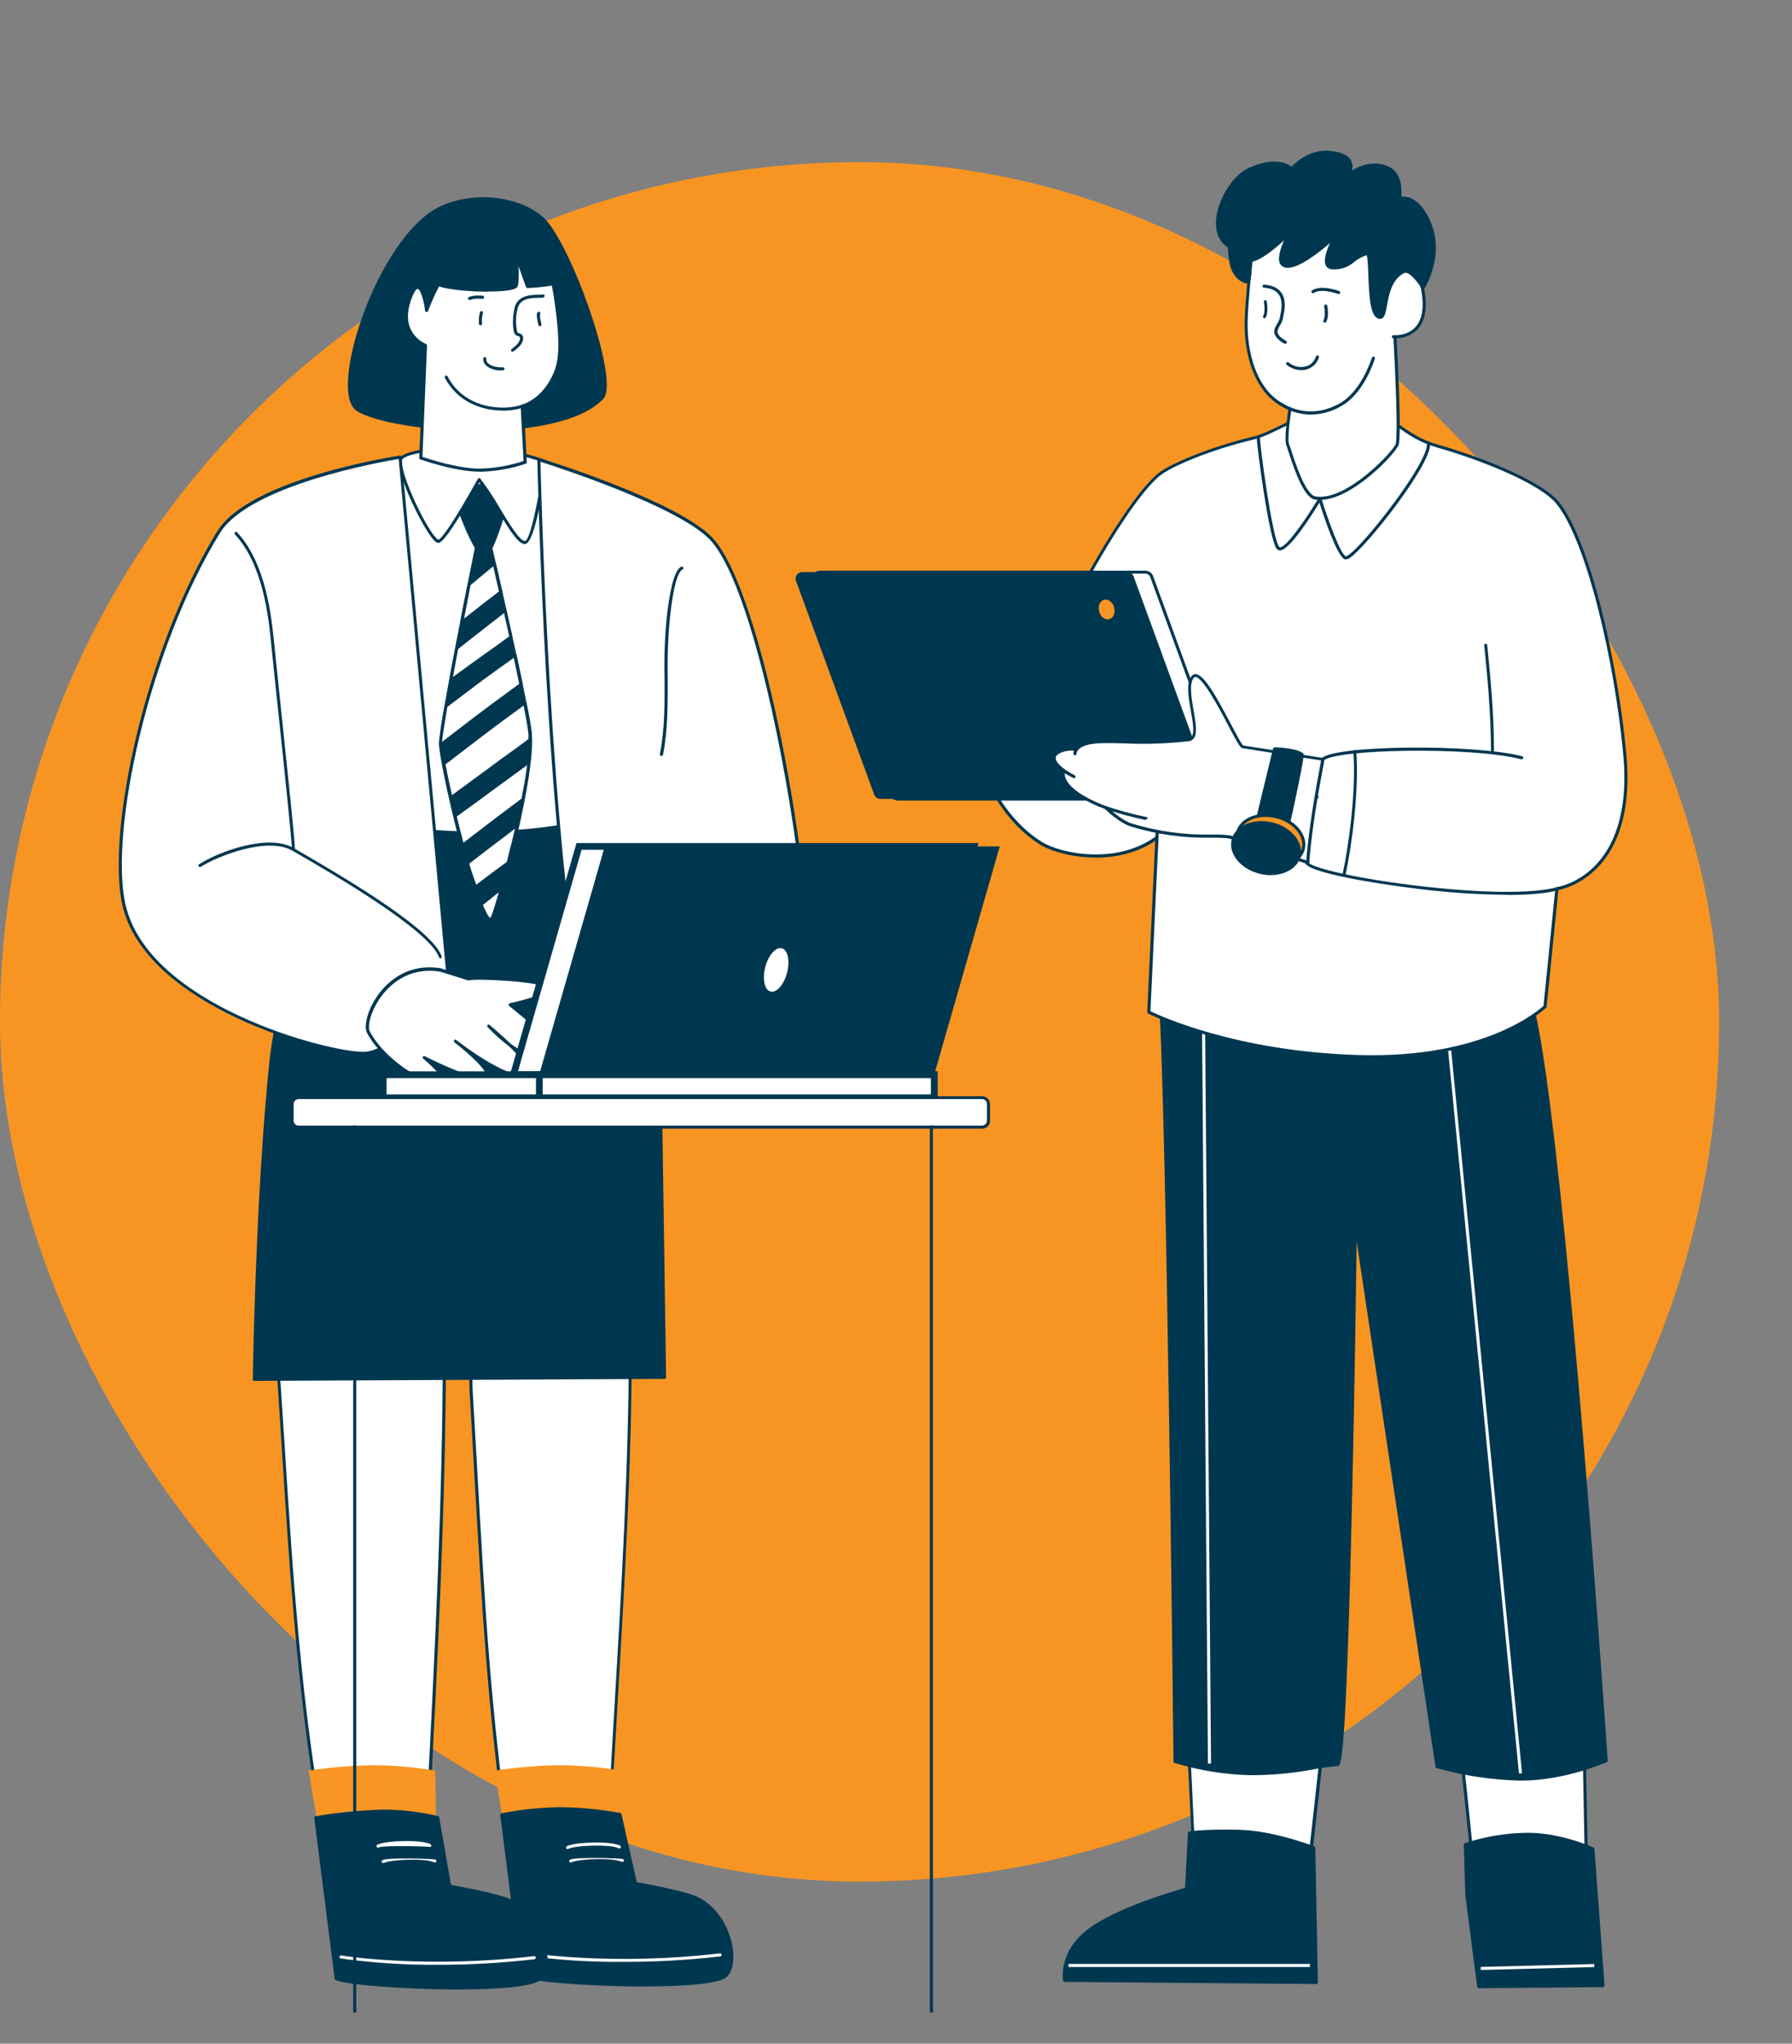
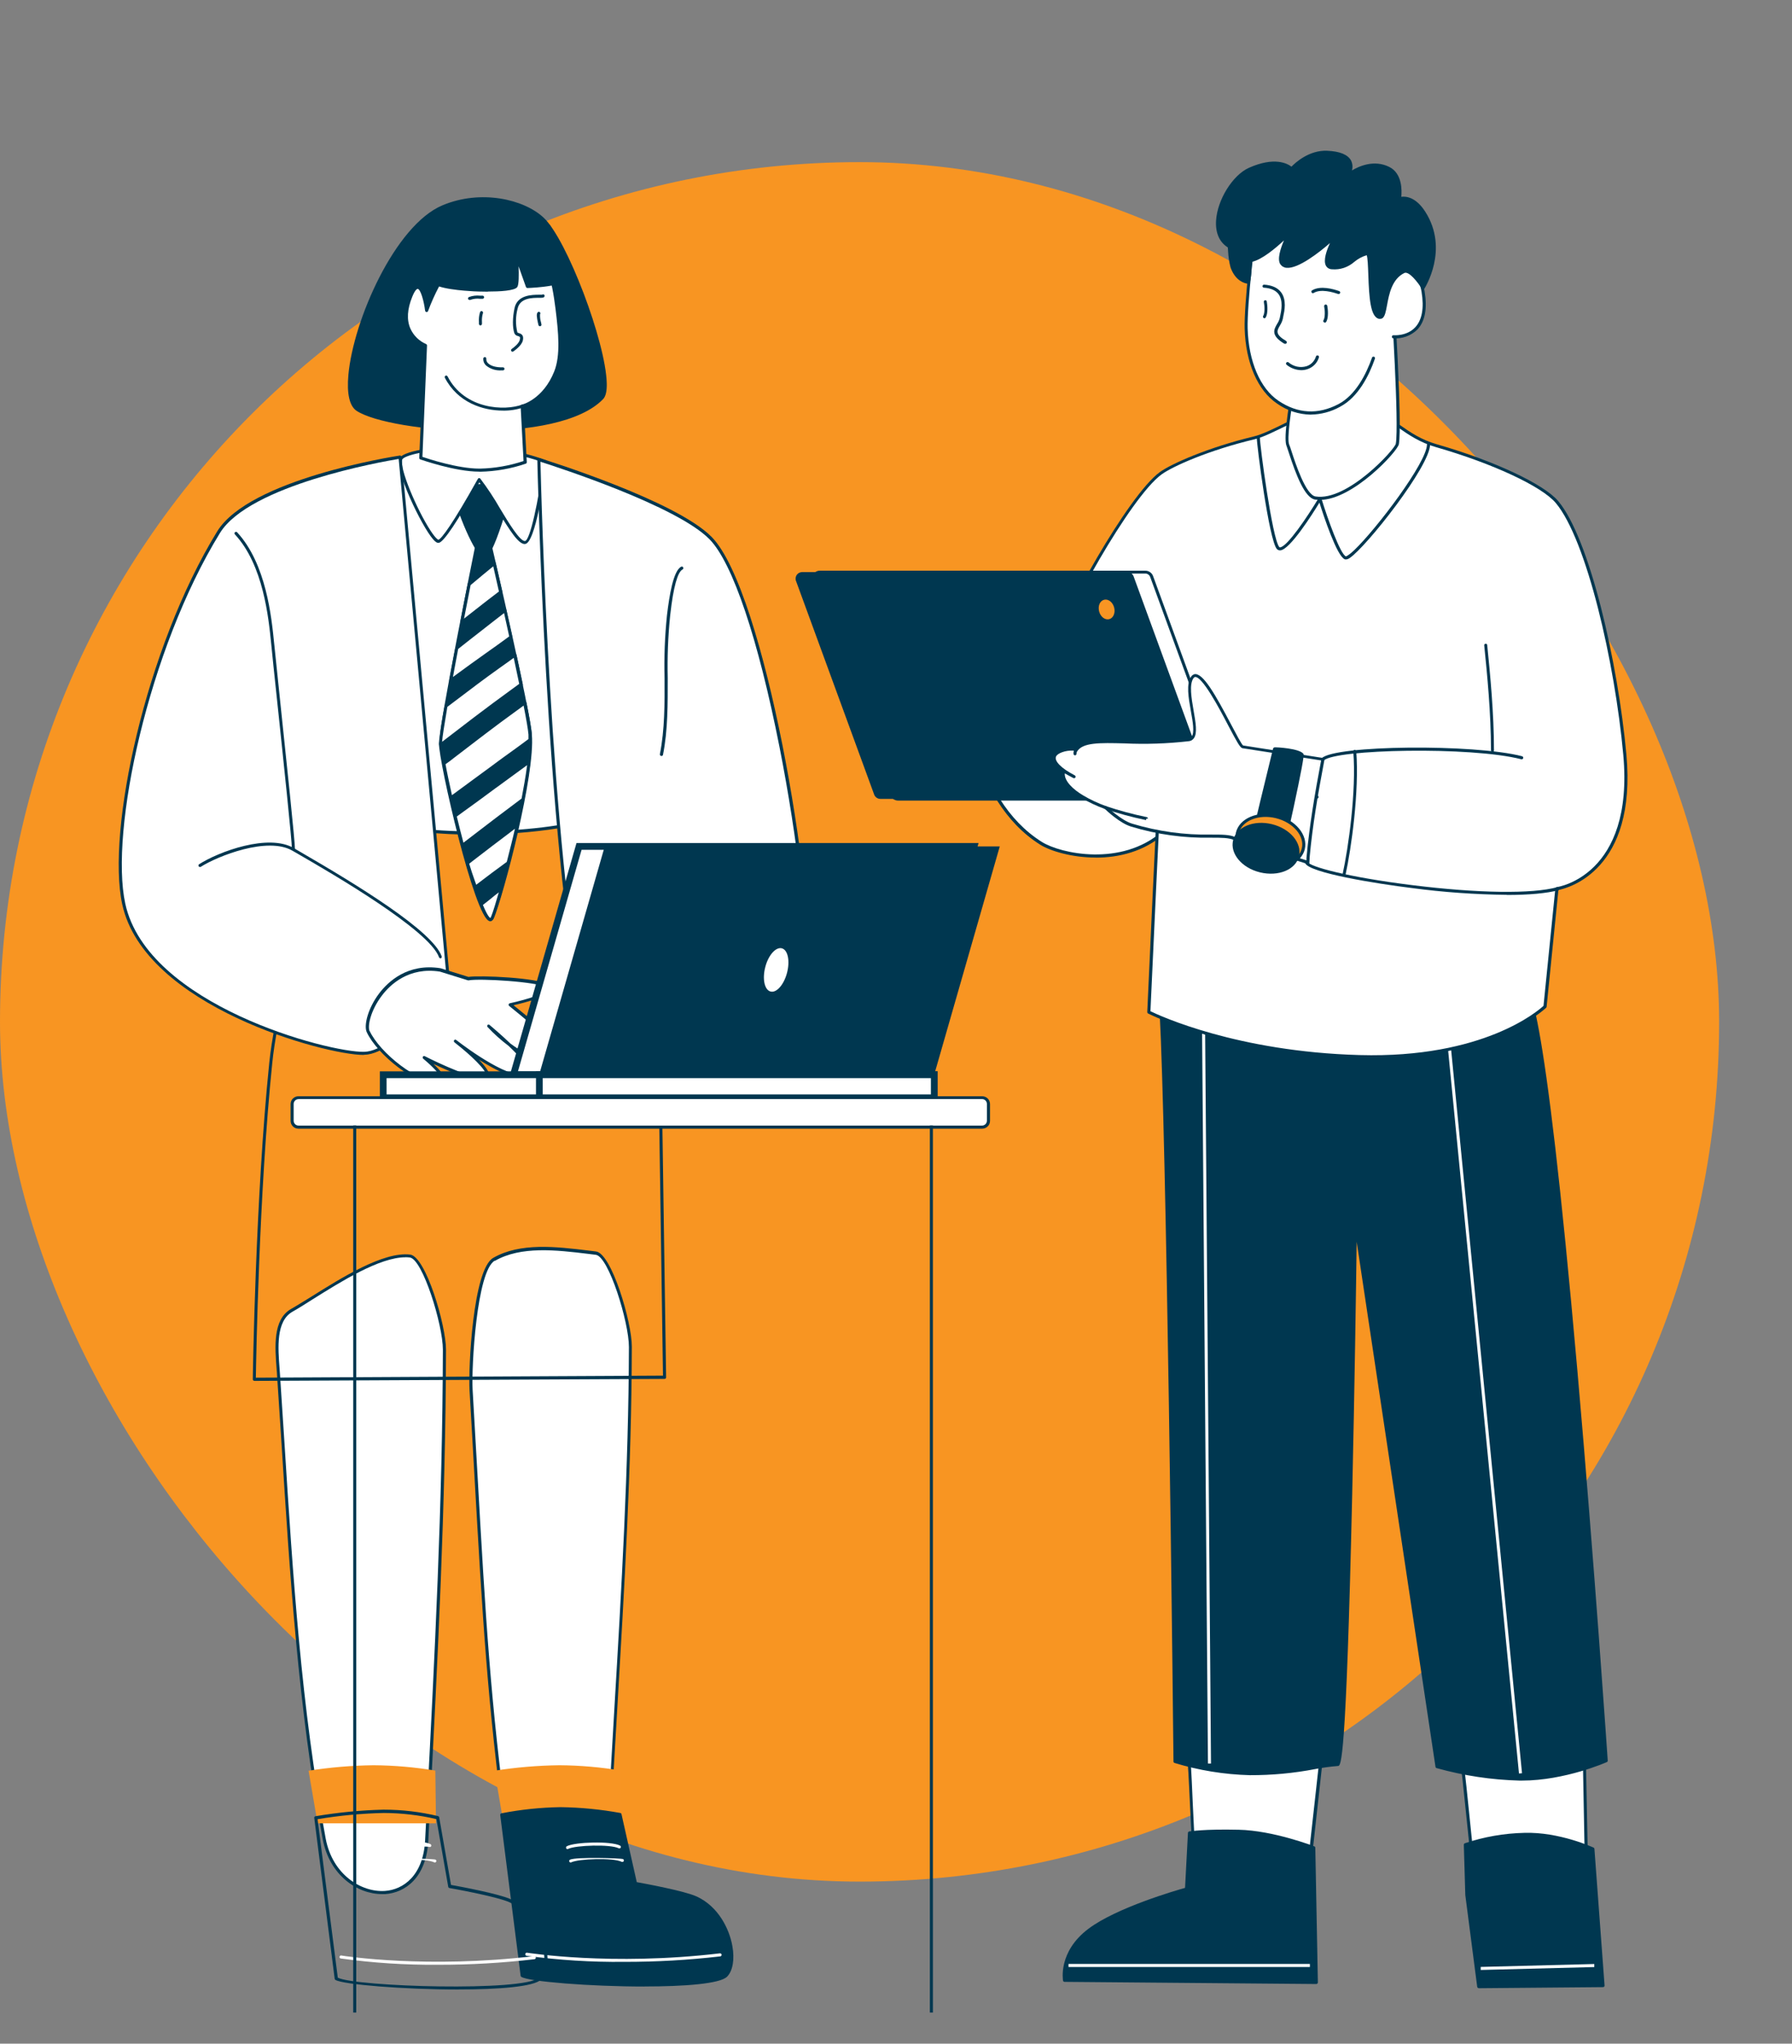
<svg xmlns="http://www.w3.org/2000/svg" id="Layer_2" data-name="Layer 2" viewBox="0 0 265.1 302.27">
  <rect x="0" y="0" width="265.1" height="302.27" fill="#808080" stroke="none" />
  <defs>
    <clipPath id="clippath">
      <rect x="10.78" width="254.32" height="302.27" fill="none" stroke-width="0" />
    </clipPath>
  </defs>
  <g id="Layer_1-2" data-name="Layer 1">
    <rect x="0" y="23.98" width="254.32" height="254.32" rx="127.16" ry="127.16" fill="#f89522" stroke-width="0" />
    <g clip-path="url(#clippath)">
      <g>
        <path d="M73.07,186.27c-2.84,1.63-3.57,16.09-3.38,19.36,1.68,28.5,2.14,42.63,5.23,65.43,1.44,10.67,14.48,12.28,15.08,1.08,1.26-24.38,3.17-48.52,3.25-72.93,0-3.59-2.95-13.62-5.11-13.87-4.89-.57-10.81-1.53-15.07.93Z" fill="#fff" stroke-width="0" />
        <path d="M83.44,280.05c-3.7,0-7.95-3.08-8.74-8.97-2.6-19.21-3.32-31.9-4.52-52.93-.22-3.88-.45-8.03-.72-12.53-.19-3.24.5-17.84,3.5-19.57,3.99-2.3,9.34-1.66,14.06-1.09l1.14.14c2.32.27,5.32,10.48,5.31,14.09-.04,17.9-1.12,35.97-2.15,53.45-.38,6.38-.77,12.98-1.1,19.49-.29,5.64-3.56,7.78-6.52,7.9l-.26.02ZM73.19,186.46c-2.66,1.52-3.47,15.69-3.27,19.15.27,4.52.5,8.66.72,12.53,1.19,21.01,1.91,33.69,4.52,52.88.78,5.77,4.98,8.73,8.55,8.6,2.76-.11,5.8-2.14,6.08-7.47.34-6.51.73-13.12,1.1-19.49,1.04-17.47,2.1-35.54,2.15-53.43,0-3.69-3-13.42-4.91-13.64l-1.14-.14c-4.65-.56-9.92-1.19-13.78,1.04l-.02-.02Z" fill="#003750" stroke-width="0" />
        <path d="M73.16,261.9c3.18-.5,6.39-.77,9.6-.81,3.06.02,6.12.29,9.15.79l.1,7.8h-17.52l-1.33-7.77Z" fill="#f89523" stroke-width="0" />
        <path d="M74.21,268.42c2.84-.56,5.73-.86,8.63-.91,2.98.04,5.95.32,8.88.86l2.32,10.2s7.03,1.24,8.97,2.14c5,2.31,6.38,9.5,4.41,11.49-2.26,2.26-28.16,1.33-30.16,0l-3.04-23.79Z" fill="#003750" stroke-width="0" />
        <path d="M95.34,293.82c-8.02,0-17.16-.73-18.22-1.43-.03-.02-.05-.04-.07-.07-.02-.03-.03-.06-.03-.09l-3.02-23.78c0-.06,0-.11.04-.16.03-.05.08-.08.14-.09,2.86-.56,5.76-.86,8.67-.91h.12c2.95.04,5.9.33,8.8.86.04,0,.08.03.11.06.03.03.05.07.06.11l2.26,10.06c1.05.19,7.06,1.29,8.88,2.13,3.17,1.47,4.8,4.74,5.26,7.31.36,2,.06,3.7-.79,4.55-1.06,1.05-6.34,1.44-12.22,1.44ZM77.45,292.06c2.59,1.36,27.66,2.11,29.79-.02.73-.73.99-2.32.67-4.15-.45-2.45-1.98-5.58-5-6.98-1.9-.88-8.84-2.11-8.91-2.12-.04,0-.08-.03-.12-.06s-.05-.07-.07-.11l-2.26-10.06c-2.87-.52-5.78-.81-8.7-.84-2.81.06-5.62.36-8.37.9l2.98,23.45Z" fill="#003750" stroke-width="0" />
        <path d="M92.3,290.17c-4.82.05-9.63-.25-14.4-.9-.03,0-.06-.02-.08-.03-.03-.02-.05-.04-.07-.06-.02-.02-.03-.05-.04-.08,0-.03,0-.06,0-.09,0-.03.02-.06.03-.08.02-.03.04-.05.06-.07.02-.02.05-.03.08-.04.03,0,.06,0,.09,0,.12,0,12.43,2,28.53.09.06,0,.12.01.17.05.05.04.08.09.08.15,0,.06-.01.12-.05.17-.04.05-.09.08-.15.08-4.73.55-9.49.82-14.25.81Z" fill="#fff" stroke-width="0" />
        <path d="M43.14,193.83c-2.84,1.63-2.14,6.37-1.93,9.64,1.54,22.96,2.52,45.9,6.75,68.51,1.81,9.62,14.58,11.44,15.16.24,1.26-24.38,2.56-48.16,2.62-72.58,0-3.59-2.95-13.62-5.11-13.87-4.87-.56-13.24,5.61-17.5,8.06Z" fill="#fff" stroke-width="0" />
        <path d="M56.51,280.15c-3.62,0-7.77-2.76-8.77-8.14-3.62-19.31-4.87-39.21-6.09-58.45-.21-3.36-.43-6.72-.66-10.09,0-.32-.05-.66-.07-1-.25-3.25-.57-7.3,2.11-8.85.85-.48,1.89-1.14,2.99-1.81,4.52-2.83,10.68-6.71,14.65-6.25,2.32.27,5.32,10.48,5.31,14.09-.06,23.07-1.2,45.16-2.42,68.54l-.2,4.05c-.29,5.54-3.48,7.72-6.38,7.91-.15,0-.31,0-.46,0ZM59.98,185.96c-3.83,0-9.5,3.57-13.73,6.22-1.1.7-2.14,1.36-3,1.84-2.43,1.4-2.13,5.29-1.89,8.42.03.35.05.68.07,1.01.23,3.36.45,6.73.66,10.09,1.22,19.22,2.48,39.1,6.09,58.39,1,5.34,5.26,7.98,8.76,7.75,2.71-.18,5.68-2.26,5.95-7.48l.21-4.04c1.21-23.38,2.36-45.47,2.42-68.53,0-3.69-3-13.42-4.9-13.64-.21-.02-.42-.04-.63-.04Z" fill="#003750" stroke-width="0" />
        <path d="M45.65,261.9c3.18-.5,6.39-.77,9.6-.81,3.07.02,6.12.29,9.15.79l.1,7.8h-17.52l-1.33-7.77Z" fill="#f89523" stroke-width="0" />
-         <path d="M46.71,268.86c3.32-.56,6.67-.89,10.04-.97,2.69,0,5.38.31,7.99.95l1.77,10.18s7.02,1.24,8.97,2.14c5,2.31,6.38,9.5,4.41,11.49-2.28,2.26-28.16,1.33-30.16,0l-3.02-23.8Z" fill="#003750" stroke-width="0" />
        <path d="M67.83,294.26c-8.02,0-17.16-.73-18.22-1.43-.03-.02-.05-.04-.07-.07-.02-.03-.03-.06-.03-.09l-3.02-23.78s0-.06,0-.09c0-.03.02-.06.04-.08.02-.02.04-.04.06-.06.02-.02.05-.02.08-.03,3.33-.56,6.7-.89,10.07-.97h.04c2.7,0,5.4.32,8.02.95.04.01.08.04.11.07.03.03.05.07.06.11l1.75,10c1.07.19,7.06,1.29,8.87,2.13,3.17,1.47,4.8,4.74,5.26,7.31.36,2,.06,3.7-.79,4.55-1.07,1.08-6.35,1.47-12.22,1.47ZM49.95,292.5c2.59,1.36,27.65,2.11,29.78,0,.73-.73.99-2.33.67-4.15-.45-2.45-1.98-5.58-5-6.98-1.9-.88-8.84-2.11-8.91-2.12-.05,0-.09-.03-.12-.06-.03-.03-.06-.08-.06-.12l-1.75-10.01c-2.54-.6-5.15-.9-7.76-.91h-.04c-3.28.07-6.55.38-9.78.92l2.99,23.43Z" fill="#003750" stroke-width="0" />
        <path d="M64.8,290.6c-4.82.04-9.63-.27-14.41-.93-.05-.01-.1-.05-.13-.09-.03-.05-.04-.1-.03-.16,0-.03.01-.06.03-.08.02-.03.04-.05.06-.07.02-.02.05-.03.08-.04s.06,0,.09,0c.5.09,12.67,1.97,28.53.09.06,0,.12.01.17.05.05.04.08.09.08.15,0,.06-.01.12-.05.17-.04.05-.09.08-.15.09-4.74.55-9.5.83-14.27.82Z" fill="#fff" stroke-width="0" />
        <path d="M55.92,273.28c-.05,0-.1-.02-.14-.05-.04-.03-.07-.08-.08-.13s0-.1.02-.15c.02-.05.06-.08.11-.11,1.24-.62,6.46-.78,7.85-.08.03.01.05.03.07.05.02.02.03.05.04.08,0,.03.01.06.01.09,0,.03,0,.06-.02.09-.01.03-.03.05-.05.07-.02.02-.05.03-.08.04-.03,0-.06.01-.09,0-.03,0-.06-.01-.08-.02-.11-.06-6.72-.26-7.45.09-.03.01-.07.02-.1.02Z" fill="#fff" stroke-width="0" />
        <path d="M56.68,275.55s-.08-.01-.12-.03c-.04-.02-.06-.05-.08-.09-.01-.03-.02-.06-.02-.08,0-.03,0-.06.01-.09,0-.03.02-.05.04-.08.02-.02.04-.04.07-.05.86-.43,7.59-.21,7.85-.08.05.03.09.07.11.13.02.06.01.12-.01.17-.03.05-.07.09-.13.11-.06.02-.12.01-.17-.01-1.25-.62-6.33-.45-7.45.09-.03.01-.07.02-.1.02Z" fill="#fff" stroke-width="0" />
        <path d="M83.96,273.5c-.05,0-.1-.02-.14-.05s-.07-.08-.08-.13c-.01-.05,0-.1.02-.15.02-.05.06-.08.11-.11,1.24-.62,6.46-.78,7.85-.09.05.03.1.07.12.13.02.06.02.12-.01.17-.03.05-.07.09-.13.11-.06.02-.12.02-.17-.01-1.25-.62-6.33-.45-7.45.08-.03.02-.06.03-.1.03Z" fill="#fff" stroke-width="0" />
        <path d="M84.43,275.48s-.1-.02-.14-.05c-.04-.03-.07-.07-.08-.12s0-.1.01-.14c.02-.05.06-.08.1-.11.87-.43,7.59-.22,7.85-.09.05.03.09.07.11.13.02.06.01.12-.01.17-.01.03-.03.05-.05.07-.02.02-.05.03-.08.04s-.06.01-.09.01c-.03,0-.06,0-.09-.02-1.25-.63-6.33-.45-7.45.08-.03.02-.07.02-.1.02Z" fill="#fff" stroke-width="0" />
-         <path d="M49.89,122.16s-8.39,21.1-9.83,35.01c-2.09,20.23-2.44,46.82-2.44,46.82l60.69-.29-1.21-81.56h-47.2Z" fill="#003750" stroke-width="0" />
        <path d="M37.62,204.23s-.06,0-.09-.02c-.03-.01-.05-.03-.07-.05-.02-.02-.04-.05-.05-.07-.01-.03-.02-.06-.01-.09,0-.27.38-26.84,2.44-46.85,1.43-13.79,9.76-34.86,9.85-35.07.02-.04.05-.08.08-.11.04-.02.08-.04.13-.04h47.2s.06,0,.09.02c.03.01.05.03.07.05.02.02.04.05.05.07.01.03.02.06.02.09l1.21,81.56c0,.06-.02.12-.06.16-.04.04-.1.07-.16.07l-60.69.29h0ZM50.05,122.39c-.72,1.9-8.42,21.68-9.77,34.81-1.96,19-2.39,43.92-2.43,46.57l60.23-.31-1.2-81.09h-46.83Z" fill="#003750" stroke-width="0" />
        <path d="M65.54,30.58c-9.34,3.93-16.85,27.26-12.67,30,4.67,3.06,29.41,5.32,36.19-1.71,2.39-2.48-4.75-22.71-8.76-26.49-2.75-2.58-8.97-4.25-14.77-1.81Z" fill="#003750" stroke-width="0" />
        <path d="M70.63,63.73c-7.77,0-15.38-1.33-17.87-2.96-1.05-.69-1.48-2.53-1.22-5.34.73-8.04,6.89-22.11,13.91-25.06,5.64-2.38,12.06-.93,15,1.85,3.42,3.22,9.15,18.31,9.31,24.46.03,1.17-.15,1.94-.54,2.35-3.32,3.45-11.03,4.7-18.59,4.7ZM65.61,30.79c-6.88,2.9-12.92,16.74-13.64,24.68-.24,2.59.13,4.33,1.02,4.92,4.86,3.17,29.29,5.19,35.89-1.67.2-.22.45-.74.41-2.02-.15-5.94-5.88-21.06-9.17-24.15-2.84-2.67-9.05-4.07-14.51-1.76Z" fill="#003750" stroke-width="0" />
        <path d="M69.47,65.92c7.84.65,11.86,2.69,19,6.25,5.7,2.85,3.97,46.52,2.08,47.78-6.07,4.04-36,5.15-38.91-1.38-1.38-3.09-3.37-34.64-.9-46.86.43-2.49,16.61-5.99,18.74-5.79Z" fill="#fff" stroke-width="0" />
        <path d="M70.18,123.45c-5.01,0-9.95-.45-13.57-1.5-2.83-.82-4.58-1.93-5.2-3.31-1.3-2.9-3.41-34.66-.94-47,.55-2.76,17.28-6.11,19.03-5.97,7.82.65,11.98,2.71,18.88,6.18l.18.09c1.9.95,3.17,6,3.71,14.99.79,12.67-.16,32.21-1.61,33.18-2.99,1.99-11.86,3.33-20.49,3.33ZM69.27,66.12c-2.76,0-17.93,3.41-18.37,5.61-2.46,12.29-.38,43.85.9,46.73.57,1.25,2.22,2.26,4.91,3.06,9.56,2.75,29.12,1.27,33.68-1.77,1.03-.71,2.38-19.12,1.36-33.69-.56-8.02-1.77-12.88-3.41-13.7l-.18-.09c-7.08-3.54-10.98-5.49-18.71-6.14h-.19Z" fill="#003750" stroke-width="0" />
        <path d="M67.36,72.36c-.49.95,3.2,10.43,4.45,9.93,1-.4,3.83-9.39,3.46-10.16-.42-.87-7.76-.08-7.91.23Z" fill="#003750" stroke-width="0" />
        <path d="M71.7,82.54c-.29-.05-.56-.21-.73-.45-1.53-1.68-4.32-8.85-3.81-9.84.23-.45,4.56-.76,6.11-.75,1.74.02,2.09.29,2.2.52.33.68-1.11,5.32-2,7.62-1.02,2.62-1.43,2.78-1.58,2.85-.06.03-.12.04-.19.05ZM67.54,72.51c-.21.86,2.2,7.58,3.76,9.28.25.28.38.3.42.29.74-.3,3.68-8.95,3.34-9.85-.4-.6-6.73-.05-7.52.28Z" fill="#003750" stroke-width="0" />
        <path d="M70.46,81.12s-5.25,25.89-5.3,28.82c-.04,3.29,6.23,29.09,7.66,25.76,1.43-3.33,6.15-21.31,5.62-27.09-.37-4.07-5.85-27.6-5.85-27.6l-2.13.1Z" fill="#003750" stroke-width="0" />
        <path d="M72.52,136.23h-.1c-2.22-.45-7.52-23.59-7.48-26.27.04-2.92,5.08-27.81,5.29-28.87.01-.05.04-.09.08-.12.04-.03.09-.05.14-.05l2.14-.11c.05,0,.11.01.15.05.04.03.07.08.08.13.23.96,5.49,23.59,5.86,27.64.53,5.83-4.19,23.8-5.64,27.2-.15.34-.36.42-.51.42ZM70.65,81.34c-.45,2.26-5.22,25.85-5.25,28.61-.05,3.57,5.67,25.79,7.12,25.82,0,0,.05-.02.1-.16,1.41-3.28,6.12-21.35,5.61-26.97-.35-3.82-5.29-25.17-5.81-27.39l-1.77.09Z" fill="#003750" stroke-width="0" />
        <path d="M74.21,131.39c-1.07.8-2.01,1.59-3.03,2.39.71,1.77,1.33,2.71,1.67,1.94.29-.72.81-2.47,1.36-4.32ZM76.55,122.03c-2.06,1.56-3.84,2.89-6.69,5.09l-.72.55c.41,1.45.79,2.38,1.19,3.57,1.56-1.21,3.17-2.41,4.85-3.62.46-1.84.93-3.61,1.37-5.6ZM78.25,112.69c-1.52,1.13-5.02,3.66-5.08,3.71-2.85,2.12-3.88,2.84-5.85,4.3.34,1.43.72,2.9,1.1,4.34,3.77-2.91,6.42-4.9,8.92-6.79.38-1.99.72-3.92.91-5.57h0ZM77.66,103.98c-1.91,1.42-3.47,2.51-5.81,4.3-.53.41-4.12,3.17-4.84,3.69-.41.31-.86.63-1.36.98.22,1.29.65,3.21,1.06,5.06,1.92-1.42,5.31-3.9,5.39-3.96,3.1-2.31,4.1-2.97,6.33-4.61,0-.25.04-.59,0-.81-.07-.94-.37-2.61-.77-4.67h0ZM76.16,96.93c-.42.3-.62.45-1.07.78l-1.06.75c-3.43,2.45-5.56,4.11-8.04,5.98-.37,1.82-.64,3.66-.82,5.52,0,.03.03.17.03.2l.29-.2c.71-.54,4.28-3.28,4.82-3.69,2.71-2.08,4.6-3.41,6.79-5.01-.3-1.43-.58-2.79-.92-4.34h0ZM74.69,90.3c-1.42,1.11-2.54,1.96-4.13,3.21l-2.99,2.36c-.33,1.71-.59,3.17-.9,4.79,1.81-1.33,3.62-2.66,5.88-4.26l1.06-.75c.82-.59,1.22-.9,1.95-1.42-.3-1.35-.59-2.71-.88-3.96h0ZM73.12,83.36c-1.14.93-2.34,1.93-3.7,3.07-.29,1.41-.73,3.74-1.1,5.66l.69-.55c1.95-1.53,3.38-2.62,5.08-3.95-.29-1.3-.82-3.62-.96-4.24h0Z" fill="#fff" stroke-width="0" />
        <path d="M72.54,136.22c-.33,0-.74-.29-1.58-2.36-.02-.05-.02-.1,0-.14.01-.05.04-.09.08-.12.38-.3.74-.59,1.11-.91.61-.49,1.24-1,1.92-1.51.04-.03.08-.04.13-.04.05,0,.09.01.13.04.04.03.07.06.08.11s.02.09,0,.14c-.67,2.36-1.1,3.74-1.36,4.36-.16.36-.37.43-.52.43ZM71.44,133.85c.75,1.81,1.06,1.91,1.1,1.92.04-.04.07-.09.09-.14.29-.67.76-2.26,1.16-3.65-.48.37-.93.73-1.36,1.09l-.99.78ZM70.33,131.46s-.05,0-.07,0c-.03,0-.07-.03-.09-.05-.03-.02-.05-.06-.06-.09-.13-.39-.26-.75-.38-1.11-.26-.73-.52-1.49-.81-2.47-.01-.04,0-.09,0-.13s.04-.08.08-.11l.73-.56c2.09-1.61,3.62-2.77,5.09-3.89l1.59-1.2s.08-.04.13-.04.09.01.13.04c.04.03.07.06.09.11.02.04.02.09.01.13-.38,1.71-.78,3.29-1.17,4.81l-.2.8c-.01.05-.04.1-.09.13-1.62,1.16-3.24,2.38-4.85,3.62-.04.02-.09.03-.14.02ZM69.41,127.74c.26.91.51,1.61.75,2.3.1.27.19.54.29.82,1.5-1.16,3.03-2.29,4.52-3.38l.18-.71c.34-1.36.7-2.72,1.03-4.2l-1.07.82c-1.47,1.11-3,2.26-5.1,3.89l-.6.47ZM68.42,125.25s-.05,0-.07,0c-.04-.01-.07-.03-.09-.06-.03-.03-.04-.06-.05-.1-.37-1.39-.76-2.88-1.1-4.34-.01-.04,0-.09,0-.13.02-.04.04-.08.08-.1.79-.58,1.43-1.05,2.1-1.54,1-.72,2.05-1.49,3.75-2.76l.31-.23c.9-.65,3.51-2.55,4.76-3.48.04-.02.08-.04.12-.04s.09.01.12.04c.04.02.07.06.09.09.02.04.03.08.02.13-.2,1.74-.57,3.79-.91,5.57,0,.06-.04.11-.09.14-2.26,1.69-4.98,3.75-8.92,6.79-.05.02-.1.03-.14.02ZM67.58,120.78c.31,1.3.65,2.62.98,3.86,3.75-2.89,6.39-4.88,8.6-6.53.3-1.57.62-3.36.82-4.94-1.36,1-3.54,2.58-4.34,3.17l-.31.22c-1.71,1.27-2.76,2.04-3.76,2.76-.65.47-1.24.89-1.99,1.45ZM66.73,118.22h-.08s-.07-.04-.09-.06c-.02-.03-.04-.06-.05-.1l-.12-.56c-.37-1.65-.74-3.34-.94-4.52,0-.04,0-.09.02-.12.02-.04.04-.07.08-.1.48-.34.9-.66,1.33-.97l3.42-2.6,1.42-1.09c1.56-1.19,2.78-2.08,3.97-2.95l1.85-1.36s.07-.04.1-.04c.04,0,.08,0,.11.01.03.01.07.04.09.07.02.03.04.06.05.1.45,2.26.72,3.81.79,4.67,0,.16,0,.32,0,.48v.34s0,.07-.02.1c-.02.03-.04.06-.07.08-.91.68-1.63,1.19-2.37,1.72-1.05.76-2.14,1.53-3.95,2.89l-.33.24c-.9.67-3.48,2.55-5.06,3.72-.04.03-.1.04-.15.04ZM65.91,113.04c.2,1.15.56,2.78.9,4.35l.05.22,4.78-3.51.33-.24c1.81-1.36,2.9-2.13,3.95-2.89.72-.52,1.4-1.01,2.26-1.66v-.67c-.07-.79-.32-2.23-.72-4.28-.53.4-1.05.77-1.56,1.14-1.18.86-2.41,1.76-3.96,2.94l-1.43,1.09-3.41,2.61c-.3.26-.69.53-1.2.9ZM65.2,110.38s-.07,0-.1-.02c-.04-.02-.07-.05-.09-.08-.02-.03-.03-.07-.04-.12v-.2c.17-1.87.44-3.73.81-5.57,0-.06.04-.11.09-.14.63-.45,1.23-.93,1.84-1.39,1.81-1.36,3.64-2.76,6.21-4.59l.7-.49.37-.26.56-.4.52-.38s.07-.03.1-.04c.04,0,.07,0,.11.01.03.01.07.03.09.06.02.03.04.06.05.1.24,1.09.45,2.08.65,3.06l.27,1.28s0,.09,0,.13-.04.08-.08.1l-1.71,1.25c-1.51,1.09-3.07,2.23-5.05,3.75l-1.58,1.21c-1.24.95-2.79,2.14-3.24,2.48l-.16.11-.13.09s-.05.03-.08.04c-.03,0-.06,0-.09,0ZM66.18,104.55c-.45,2.67-.72,4.37-.78,5.17.52-.39,1.99-1.52,3.17-2.43l1.58-1.21c2-1.52,3.55-2.66,5.06-3.76l1.6-1.17-.24-1.14c-.18-.9-.37-1.77-.57-2.71l-.24.17-.56.41-.37.26-.69.49c-2.57,1.83-4.41,3.23-6.2,4.59l-1.76,1.33ZM66.69,100.88s-.09-.01-.12-.04c-.04-.02-.07-.06-.09-.1s-.02-.09-.02-.13c.11-.6.22-1.19.33-1.77.18-.98.36-1.95.57-3.03.01-.05.04-.1.08-.14l1.46-1.15,1.52-1.21c.95-.75,1.75-1.36,2.53-1.97.52-.4,1.04-.8,1.6-1.24.03-.02.06-.04.1-.05.04,0,.08,0,.11,0,.04.01.07.04.09.06.03.03.04.06.05.1.16.72.33,1.48.5,2.26.12.57.25,1.13.38,1.7,0,.04,0,.09-.01.13-.02.04-.04.08-.08.1-.33.24-.59.43-.85.62-.26.19-.65.45-1.09.79l-.35.25-.71.5c-2.26,1.61-4.14,2.99-5.88,4.25-.04.02-.08.03-.12.03ZM67.78,95.98c-.2,1.04-.38,1.99-.55,2.94-.07.4-.15.8-.22,1.21,1.61-1.18,3.35-2.45,5.43-3.92l.71-.5.35-.25,1.09-.79.74-.54c-.11-.52-.23-1.04-.34-1.55-.14-.65-.28-1.28-.42-1.9-.45.36-.9.69-1.32,1.02-.78.61-1.57,1.22-2.52,1.97l-1.55,1.21-1.39,1.1ZM68.31,92.29s-.08-.01-.12-.03c-.04-.02-.07-.06-.09-.1-.02-.04-.02-.09-.01-.14.17-.86.35-1.81.52-2.71.22-1.12.42-2.18.58-2.96,0-.05.04-.1.08-.13,1.48-1.24,2.66-2.22,3.71-3.07.03-.02.07-.04.1-.05.04,0,.08,0,.11,0,.04.01.07.03.09.06.03.03.04.06.05.1.07.3.24,1.02.42,1.83.18.81.4,1.75.55,2.39,0,.04,0,.09,0,.13-.01.04-.04.08-.07.1l-1.9,1.47c-.99.76-1.99,1.53-3.17,2.47l-.69.55s-.09.06-.14.07h-.01ZM69.62,86.53c-.15.77-.35,1.81-.56,2.88-.14.7-.27,1.41-.41,2.09l.21-.17c1.2-.94,2.2-1.71,3.17-2.48l1.78-1.36c-.14-.64-.34-1.49-.51-2.26-.13-.57-.25-1.11-.33-1.47-.95.77-2.02,1.66-3.34,2.77Z" fill="#003750" stroke-width="0" />
        <path d="M59.28,67.88c-.73,1.83,4.47,12.46,5.61,12.18,1.14-.29,5.97-9.12,5.98-9.11,2.26,2.77,5.31,9.3,6.76,9.31,1.46,0,3-11.97,3-11.97,0,0-4.07-1.81-10.76-1.98-6.69-.17-10.29.87-10.59,1.58Z" fill="#fff" stroke-width="0" />
        <path d="M77.64,80.47c-.95,0-2.17-1.91-4.07-5.05-.9-1.48-1.81-3.01-2.66-4.07-3.21,5.74-5.21,8.74-5.96,8.93-.26.06-.53-.1-.9-.54-1.69-1.94-5.66-10.18-4.95-11.94.38-.97,4.62-1.9,10.81-1.72,6.65.19,10.8,1.99,10.86,2,.05.02.08.05.11.09.02.04.03.09.03.14-.4,2.84-1.72,12.15-3.26,12.15ZM70.88,70.72s.07,0,.1.02c.03.01.06.03.08.06,1.06,1.4,2.03,2.87,2.9,4.39,1.36,2.26,2.93,4.83,3.69,4.83s2.02-5.99,2.76-11.6c-.81-.32-4.69-1.73-10.52-1.9-6.9-.2-10.18.93-10.38,1.44-.48,1.19,2.13,7.39,4.19,10.54.86,1.31,1.15,1.33,1.16,1.33.45-.11,2.19-2.48,5.72-8.8.16-.28.17-.3.28-.32h.02Z" fill="#003750" stroke-width="0" />
        <path d="M59.17,67.62l7.09,76.66s-7.08,11.39-12.37,11.52c-5.3.13-32.3-6.99-35.58-22.12-2.44-11.27,3.84-38.38,14.03-54.96,4.75-7.73,26.84-11.11,26.84-11.11Z" fill="#fff" stroke-width="0" />
        <path d="M53.74,156.03c-5.54,0-32.38-7.12-35.66-22.29-2.34-10.8,3.41-37.81,14.05-55.14,4.75-7.73,26.1-11.08,27-11.22.03,0,.06,0,.09,0,.03,0,.06.02.08.04.02.02.05.04.06.07.01.03.02.06.03.09l7.09,76.66s0,.1-.03.14c-.29.45-7.21,11.5-12.56,11.63l-.14.02ZM58.97,67.88c-2.4.4-22.07,3.85-26.44,10.97-10.59,17.23-16.32,44.08-14,54.79,3.26,15.07,30.21,22.07,35.35,21.93,4.91-.12,11.57-10.44,12.15-11.35l-7.05-76.34Z" fill="#003750" stroke-width="0" />
        <path d="M65.16,141.74s-.09-.01-.13-.04c-.04-.03-.07-.07-.08-.11-1.44-4.04-15.89-12.41-20.64-15.16l-1.04-.6c-3.66-2.15-11.08.79-13.57,2.38-.05.03-.11.04-.17.02s-.11-.05-.14-.1c-.03-.05-.04-.11-.03-.16.01-.06.04-.11.09-.14,2.92-1.87,10.27-4.59,14.03-2.38l1.03.6c8.3,4.81,19.5,11.64,20.83,15.4,0,.03.01.06.01.09,0,.03,0,.06-.02.09-.01.03-.03.05-.05.07-.02.02-.05.03-.08.04-.02,0-.03.01-.05.01Z" fill="#003750" stroke-width="0" />
        <path d="M43.4,125.77s-.06,0-.09-.02c-.03-.01-.05-.03-.07-.05-.02-.02-.04-.05-.05-.08-.01-.03-.02-.06-.01-.09.03-.91-1.24-12.96-2.17-21.75-.41-3.87-.76-7.15-.9-8.65-.38-3.75-1.15-11.56-5.36-16.09-.04-.04-.06-.1-.06-.16,0-.06.03-.12.07-.16.04-.04.1-.06.16-.06.06,0,.12.03.16.07,4.31,4.66,5.09,12.57,5.47,16.36.15,1.5.5,4.78.9,8.65.98,9.29,2.2,20.86,2.18,21.81,0,.06-.03.11-.07.15-.04.04-.1.06-.15.06Z" fill="#003750" stroke-width="0" />
        <path d="M54.46,152.56c1.58,3.42,7.42,7.94,10.73,7.8,2.19-.1-2.44-3.93-2.44-3.93,0,0,7.48,3.84,9.13,3.13,1.75-.76-4.48-5.54-4.48-5.54,0,0,8.14,6.47,10.96,4.98,1.65-.87-6.06-7.28-6.06-7.28,0,0,4.78,5.27,8.86,5.14,2.5-.08-.25-3.55-1.95-5.17-.95-.91-3.75-3.14-3.75-3.14,0,0,7.33-1.58,5.64-2.71-1.48-.99-10.33-1.42-11.82-1.13l-4.12-1.27c-8.02-1.29-11.56,7.25-10.7,9.13Z" fill="#fff" stroke-width="0" />
        <path d="M65.03,160.58c-3.47,0-9.23-4.58-10.78-7.93-.45-.99.18-3.53,1.85-5.73,1.31-1.72,4.22-4.49,9.08-3.71l4.12,1.28c1.61-.26,10.34.11,11.93,1.17.12.06.22.15.28.27.06.12.08.25.07.38-.19,1.02-3.89,1.98-5.61,2.37.8.64,2.65,2.14,3.39,2.85.04.03,3.55,3.39,2.97,4.93-.15.4-.54.61-1.16.63-1.46-.04-2.88-.46-4.12-1.23,1.04,1.14,1.81,2.22,1.76,2.84,0,.11-.05.21-.11.3-.06.09-.14.16-.24.21-1.66.88-5-.82-7.61-2.48.9.93,1.63,1.88,1.56,2.47-.01.13-.07.25-.15.34-.08.1-.19.17-.31.21-1.29.56-5.49-1.28-7.82-2.39.98.94,2.03,2.13,1.81,2.77-.09.27-.35.42-.77.45h-.14ZM54.67,152.46c1.52,3.28,7.2,7.8,10.51,7.66.1,0,.33-.03.37-.13.16-.45-1.4-2.13-2.94-3.4-.04-.04-.07-.09-.08-.14,0-.05,0-.11.03-.16.03-.05.08-.08.13-.09.05-.01.11,0,.16.02,2.05,1.05,7.66,3.67,8.94,3.12.14-.06.16-.13.17-.19.1-.85-2.52-3.24-4.39-4.71l-.31-.25s-.05-.04-.07-.06c-.02-.03-.03-.06-.04-.09,0-.03,0-.07,0-.1,0-.03.02-.06.04-.09.02-.02.05-.05.07-.06s.06-.02.09-.02c.03,0,.06,0,.09.02.03.01.06.03.08.05l.22.17c1.29.99,8.11,6.07,10.51,4.81.03-.01.06-.04.08-.06.02-.03.03-.06.03-.09.07-.67-1.4-2.33-3.11-3.97-1.12-.84-2.17-1.78-3.12-2.8-.04-.04-.06-.1-.06-.15s.02-.11.06-.15c.04-.04.1-.06.15-.06s.11.02.15.06c.3.25,1.67,1.4,3.07,2.74,1.65,1.23,3.75,2.42,5.65,2.35.42,0,.67-.13.75-.34.3-.78-1.25-2.91-2.85-4.44-.93-.88-3.7-3.1-3.73-3.13-.03-.03-.06-.06-.07-.1s-.02-.08,0-.12c.01-.04.03-.08.06-.11.03-.03.07-.05.11-.06,2.67-.58,5.61-1.55,5.72-2.11,0-.07-.09-.15-.15-.19-1.36-.9-10.08-1.4-11.65-1.09-.04,0-.08,0-.11,0l-4.14-1.29c-4.58-.73-7.37,1.91-8.6,3.55-1.69,2.23-2.14,4.52-1.81,5.27v-.03Z" fill="#003750" stroke-width="0" />
        <path d="M63.12,45.91s-.76-5.98-2.33-2.16c-2.33,5.66,2.15,7.32,2.15,7.32l-.7,16.67s5.19,1.85,8.8,1.81c2.26-.05,4.5-.45,6.64-1.19l-.45-8.28s3.22-.72,4.94-5.05c.95-2.38.65-5.78.2-9.38-.53-4.24-1.5-8.67-4.45-10.45-1.53-.9-9.75,1.84-11.18,3.8-1.51,2.14-2.72,4.47-3.62,6.92Z" fill="#fff" stroke-width="0" />
        <path d="M70.9,69.76c-3.59,0-8.52-1.75-8.73-1.81-.05-.02-.08-.05-.11-.09-.03-.04-.04-.09-.04-.14l.7-16.5c-1.07-.49-1.92-1.36-2.41-2.43-.62-1.42-.53-3.17.28-5.12.42-1.02.82-1.47,1.28-1.41.73.1,1.14,1.67,1.36,2.78.87-2.19,2-4.27,3.37-6.19,1.48-2.03,9.85-4.84,11.48-3.86,3.09,1.87,4.04,6.42,4.56,10.62.45,3.62.77,7.04-.22,9.5-1.54,3.84-4.19,4.91-4.92,5.14l.43,8.1s0,.1-.03.14c-.03.04-.07.07-.11.09-2.17.74-4.44,1.14-6.73,1.19h-.14ZM62.48,67.57c.88.3,5.26,1.74,8.42,1.74h.14c2.18-.05,4.34-.43,6.41-1.12l-.43-8.11c0-.05.01-.11.05-.15.03-.04.08-.07.13-.08.03,0,3.13-.76,4.79-4.91.94-2.36.63-5.73.19-9.27-.51-4.07-1.42-8.52-4.35-10.28-1.48-.9-9.5,1.87-10.88,3.74-1.5,2.12-2.72,4.43-3.62,6.87-.02.05-.05.09-.09.12-.04.03-.09.04-.14.04-.05,0-.1-.03-.14-.07s-.06-.08-.07-.13c-.19-1.52-.68-3.17-1.09-3.23-.05,0-.34,0-.8,1.13-.76,1.85-.86,3.46-.28,4.76.46,1.01,1.28,1.82,2.3,2.26.05.02.08.05.11.09.03.04.04.09.04.14l-.68,16.48Z" fill="#003750" stroke-width="0" />
        <path d="M74.41,60.73c-2.97,0-6.69-1.18-8.6-4.86-.03-.05-.03-.12-.01-.17.02-.06.06-.1.11-.13.05-.03.12-.03.17-.01.06.02.1.06.13.11,2.52,4.91,8.47,5.14,11.08,4.16.06-.02.12-.02.17,0,.05.03.1.07.12.13.02.06.02.12,0,.17-.02.05-.07.1-.13.12-.98.34-2.01.5-3.04.48Z" fill="#003750" stroke-width="0" />
        <path d="M79.72,67.97s1.14,55.65,6.71,83.3c.35,1.71,23.21,8.79,27.6,6.18,3.97-2.37,5.05-8.17,5.38-12.78.88-12.49-6.44-57.06-14.28-65.07-5.3-5.41-25.4-11.62-25.4-11.62Z" fill="#fff" stroke-width="0" />
        <path d="M110.82,158.25c-6.23,0-17.82-3.41-22.35-5.43-1.9-.84-2.21-1.25-2.26-1.51-5.52-27.34-6.71-82.8-6.72-83.34,0-.04,0-.07.02-.1.02-.03.04-.06.07-.08.03-.02.06-.04.1-.04.04,0,.07,0,.11,0,.82.25,20.22,6.29,25.5,11.68,7.85,8.02,15.26,52.27,14.35,65.25-.48,6.81-2.26,11.05-5.49,12.96-.72.44-1.87.62-3.32.62ZM79.95,68.28c.11,4.56,1.42,56.73,6.71,82.95,0,0,.11.38,2.31,1.33,6.37,2.72,21.63,6.68,24.95,4.7,3.08-1.83,4.8-5.95,5.27-12.6.45-6.2-1.19-20.57-3.87-34.15-3.17-16.05-6.93-27.25-10.35-30.74-4.84-4.95-22.48-10.66-25.01-11.47Z" fill="#003750" stroke-width="0" />
        <path d="M97.85,111.81h-.05c-.06-.01-.11-.05-.14-.1-.03-.05-.05-.11-.04-.17.72-3.6.71-7.5.69-11.27-.08-3.06.04-6.13.35-9.18l.03-.26c.33-2.71.91-6.42,2.08-7.01.03-.01.06-.02.08-.02.03,0,.06,0,.09.01s.05.02.08.04c.02.02.04.04.05.07.01.03.02.06.02.09,0,.03,0,.06-.01.09,0,.03-.02.05-.04.08-.02.02-.04.04-.07.05-.72.36-1.36,2.6-1.81,6.66l-.03.27c-.31,3.03-.42,6.08-.35,9.12,0,3.8.03,7.72-.7,11.36-.01.05-.04.1-.08.13-.04.03-.1.05-.15.04Z" fill="#003750" stroke-width="0" />
        <path d="M65.34,35.16c-.3,1.24-1.87,5.27-1.22,6.47.72,1.33,11.51,1.71,12.22.7.38-.56.07-4.52.07-4.52l1.6,4.6s6.08-.25,6.15-1.62c.09-1.73-3.03-7.38-3.03-7.38l-15.79,1.76Z" fill="#003750" stroke-width="0" />
        <path d="M72.17,43.14c-1,0-1.84-.04-2.06-.05-1.32-.07-5.66-.35-6.19-1.36-.53-1,.11-3.11.85-5.43.15-.49.28-.9.35-1.18,0-.03.02-.06.04-.08.02-.02.04-.04.06-.06.03-.02.05-.03.08-.03.03,0,.06,0,.09,0,.06.01.11.05.14.1.03.05.04.11.03.17-.07.28-.2.71-.36,1.21-.5,1.59-1.36,4.25-.88,5.1.23.42,2.3.93,5.82,1.1,3.62.18,5.8-.13,5.99-.43.19-.29.19-2.47.04-4.37-.01-.06,0-.12.03-.17s.09-.09.15-.1c.06-.01.12,0,.17.03.05.03.09.09.1.15l1.56,4.41c2.43-.11,5.72-.61,5.77-1.39.09-1.64-2.97-7.21-3-7.24-.02-.03-.03-.05-.03-.09,0-.03,0-.06,0-.09,0-.03.02-.06.04-.08.02-.02.04-.04.07-.06.03-.02.06-.02.09-.03.03,0,.06,0,.09,0,.03,0,.06.02.08.04.02.02.04.04.06.07.13.24,3.17,5.74,3.06,7.51-.09,1.49-5.32,1.78-6.37,1.81-.05,0-.1-.01-.14-.04-.04-.03-.07-.07-.09-.11l-1.09-3.06c.05,1.22.05,2.71-.2,3.07-.39.55-2.61.66-4.34.66Z" fill="#003750" stroke-width="0" />
        <path d="M85.66,125.19h58.44l-9.7,33.77h-58.44l9.7-33.77Z" fill="#fff" stroke="#003750" stroke-miterlimit="10" />
        <path d="M89.47,125.19h58.43l-9.7,33.77h-58.44l9.7-33.77Z" fill="#003750" stroke-width="0" />
        <path d="M138.21,158.96H56.69v3.41h81.52v-3.41Z" fill="#fff" stroke="#003750" stroke-miterlimit="10" />
        <path d="M138.21,158.96h-58.42v3.41h58.42v-3.41Z" fill="#fff" stroke="#003750" stroke-miterlimit="10" />
        <path d="M145.28,162.35H44.15c-.52,0-.94.42-.94.94v2.48c0,.52.42.94.94.94h101.13c.52,0,.94-.42.94-.94v-2.48c0-.52-.42-.94-.94-.94Z" fill="#fff" stroke-width="0" />
        <path d="M145.28,166.94H44.15c-.31,0-.61-.12-.82-.34-.22-.22-.34-.51-.34-.82v-2.48c0-.31.12-.61.34-.82.22-.22.52-.34.83-.34h101.13c.31,0,.61.12.83.34s.34.52.34.82v2.48c0,.31-.12.61-.34.82-.22.22-.52.34-.82.34ZM44.15,162.57c-.19,0-.37.08-.5.21-.13.13-.21.31-.21.5v2.48c0,.19.08.37.21.51.13.13.32.21.51.21h101.12c.19,0,.37-.08.51-.21.13-.13.21-.32.21-.51v-2.48c0-.19-.07-.37-.21-.51-.13-.13-.32-.21-.51-.21H44.15Z" fill="#003750" stroke-width="0" />
        <path d="M75.83,52.03s-.07,0-.11-.03-.06-.04-.08-.08c-.02-.02-.03-.05-.03-.08,0-.03,0-.06,0-.09,0-.03.02-.06.03-.08.02-.02.04-.05.06-.06.29-.19,1.08-.81,1.2-1.36.1-.43,0-.45-.28-.55-.12-.02-.22-.07-.32-.14-.09-.07-.16-.17-.21-.28-.29-.87-.28-2.26.03-3.72.42-1.95,2.58-1.96,3.62-1.97.15,0,.3,0,.45,0,.03-.02.06-.04.09-.05.03,0,.07-.01.11,0,.03,0,.06.02.08.03.02.02.05.04.06.06.02.02.03.05.03.08,0,.03,0,.06,0,.09-.05.25-.3.25-.82.25-.99,0-2.83,0-3.17,1.61-.3,1.14-.31,2.34-.04,3.48,0,.05.09.08.24.13.27.09.77.24.58,1.08-.19.84-1.36,1.58-1.39,1.62-.04.03-.1.05-.15.04Z" fill="#003750" stroke-width="0" />
        <path d="M74.21,54.78c-.85.06-1.69-.2-2.34-.75-.13-.13-.23-.29-.3-.46-.06-.17-.09-.36-.08-.54,0-.06.03-.11.08-.15.04-.04.1-.06.16-.06.03,0,.06,0,.09.02.03.01.05.03.07.05.02.02.03.05.04.08,0,.03.01.06.01.09,0,.12,0,.24.05.36.04.11.11.22.2.3.4.41,1.22.64,2.2.61.03,0,.06,0,.09.01.03.01.06.03.08.05.02.02.04.05.05.07.01.03.02.06.02.09,0,.06-.02.12-.06.16-.04.04-.1.07-.16.07h-.2Z" fill="#003750" stroke-width="0" />
        <path d="M79.88,48.25c-.05,0-.11-.02-.15-.05-.04-.04-.07-.08-.08-.14,0-.06-.03-.15-.06-.26-.2-.9-.26-1.4-.03-1.62.04-.04.1-.06.16-.06.06,0,.11.02.15.06.04.04.07.09.07.15,0,.06-.01.11-.05.16-.02.41.03.82.15,1.21.03.12.05.22.06.29,0,.03,0,.06,0,.09,0,.03-.02.06-.04.08-.02.02-.04.04-.07.06s-.05.03-.08.03h-.04Z" fill="#003750" stroke-width="0" />
        <path d="M71.08,48.13c-.06,0-.12-.02-.16-.07-.04-.04-.07-.1-.07-.16v-.24c-.04-.51.02-1.02.17-1.5.01-.03.03-.05.05-.08.02-.02.05-.04.07-.05.03-.01.06-.02.09-.02.03,0,.06,0,.09.02.03.01.05.03.07.05.02.02.04.05.05.07.01.03.02.06.02.09,0,.03,0,.06-.02.09-.13.43-.17.88-.14,1.33v.24c0,.06-.02.12-.07.16-.04.04-.1.07-.16.07Z" fill="#003750" stroke-width="0" />
        <path d="M69.46,44.36s-.08-.01-.12-.03c-.04-.02-.07-.05-.08-.09-.03-.05-.03-.12-.01-.17.02-.06.06-.1.11-.13.53-.2,1.1-.27,1.66-.21h.37c.06,0,.12.02.16.07.04.04.07.1.07.16s-.02.12-.07.16c-.04.04-.1.07-.16.07h-.38c-.49-.06-.98,0-1.45.17-.03.01-.07.02-.1.02Z" fill="#003750" stroke-width="0" />
        <path d="M113.21,143.04c.45-1.76,1.56-3.01,2.45-2.78.89.23,1.23,1.85.77,3.62-.46,1.76-1.55,3.01-2.44,2.77-.89-.23-1.24-1.85-.78-3.61Z" fill="#fff" stroke-width="0" />
        <path d="M138.01,166.45h-.45v131.22h.45v-131.22Z" fill="#003750" stroke-width="0" />
        <path d="M52.7,166.45h-.45v131.22h.45v-131.22Z" fill="#003750" stroke-width="0" />
        <path d="M175.71,259.48c.49.19.68,19.41,1.84,22.06l15.74-1.95,2.34-21.16s-21.08.6-19.92,1.05Z" fill="#fff" stroke-width="0" />
        <path d="M177.56,281.76s-.09-.01-.12-.04c-.04-.02-.06-.06-.08-.1-.71-1.61-1.05-8.99-1.33-14.93-.15-3.23-.31-6.56-.45-7.05-.04-.03-.07-.06-.09-.11-.02-.04-.02-.09-.02-.14.04-.26.08-.45,10.22-.86,4.93-.19,9.9-.34,9.95-.34.07,0,.13.03.18.08.04.05.06.11.06.18l-2.34,21.16c0,.05-.03.1-.06.13-.04.04-.08.06-.13.07l-15.73,1.94h-.04ZM176,259.57c.15.56.24,2.18.45,7.12.25,5.43.6,12.76,1.23,14.61l15.38-1.9,2.3-20.73c-7.2.21-17.72.61-19.37.91Z" fill="#003750" stroke-width="0" />
        <path d="M194.35,273.31s-5.93-2.33-11.14-2.44c-5.21-.12-7.24.25-7.24.25l-.43,8.29s-9.84,2.66-14.35,6.04c-4.51,3.38-3.7,7.47-3.7,7.47l37.26.32-.4-19.92Z" fill="#003750" stroke-width="0" />
        <path d="M194.74,293.45l-37.26-.32c-.05,0-.1-.02-.14-.05-.04-.03-.07-.08-.08-.13,0-.04-.79-4.27,3.78-7.69,4.18-3.13,12.98-5.67,14.27-6.03l.43-8.14c0-.05.02-.1.06-.14.03-.04.08-.06.13-.07.08,0,2.12-.37,7.29-.25,5.18.11,11.16,2.44,11.22,2.46.04.02.08.04.1.08.03.04.04.08.04.12l.38,19.91s0,.06-.01.09c-.01.03-.03.05-.05.07-.02.03-.04.05-.07.06s-.06.02-.09.03ZM157.68,292.69l36.83.31-.38-19.54c-.93-.35-6.26-2.26-10.93-2.37-2.35-.1-4.7-.02-7.03.22l-.42,8.11s-.02.09-.05.13c-.03.04-.07.06-.12.07-.09.03-9.85,2.69-14.27,6-3.8,2.85-3.71,6.25-3.63,7.07Z" fill="#003750" stroke-width="0" />
        <path d="M193.78,290.48h-35.71v.45h35.71v-.45Z" fill="#fff" stroke-width="0" />
        <path d="M216.12,260.32c.49.16,1.72,19.34,3.02,21.93l15.61-2.79-.45-22.72s-19.39,3.2-18.18,3.58Z" fill="#fff" stroke-width="0" />
        <path d="M219.14,282.48s-.08-.01-.12-.03c-.03-.02-.06-.05-.08-.09-.79-1.58-1.53-8.93-2.13-14.83-.33-3.22-.66-6.54-.84-7.02-.04-.02-.08-.06-.1-.1-.02-.04-.03-.09-.03-.14.02-.26.04-.51,9.33-2.17,4.52-.81,9.05-1.56,9.11-1.57.03,0,.07,0,.1,0,.03,0,.06.02.08.04.02.02.05.05.06.07.01.03.02.06.02.09l.45,22.72c0,.05-.02.11-.05.15-.03.04-.08.07-.14.08l-15.6,2.79h-.06ZM216.39,260.35c.18.5.37,2.06.88,7.13.54,5.39,1.28,12.71,2.01,14.52l15.24-2.71-.42-22.26c-6.62,1.08-16.28,2.79-17.71,3.33Z" fill="#003750" stroke-width="0" />
        <path d="M235.65,273.46s-4.93-2.33-10.14-2.16c-2.97.06-5.92.57-8.73,1.52l.22,7.42,1.75,13.6,18.39-.16-1.5-20.21Z" fill="#003750" stroke-width="0" />
        <path d="M218.76,294.06c-.06,0-.11-.02-.15-.06-.04-.04-.07-.09-.08-.14l-1.76-13.57-.22-7.44s.01-.09.04-.13c.03-.04.06-.07.11-.09,2.84-.96,5.81-1.47,8.8-1.54,5.2-.16,10.19,2.16,10.24,2.18.04.02.07.04.09.08.02.03.03.07.04.11l1.5,20.21s0,.06-.01.09c0,.03-.03.06-.05.08-.02.02-.05.04-.08.05-.03.01-.06.02-.09.02l-18.39.16v-.02ZM217.01,272.98l.22,7.24,1.73,13.37,17.95-.15-1.47-19.84c-.78-.34-5.26-2.23-9.92-2.09-2.89.07-5.76.57-8.51,1.47Z" fill="#003750" stroke-width="0" />
        <path d="M171.32,145.42c-.64-.27,50.46.4,53.84.26,4.63-.2,12.41,114.75,12.41,114.75,0,0-6.33,2.8-12.81,2.71-4.12-.11-8.22-.72-12.19-1.85l-12.06-80.43s-.98,80.01-2.59,80.08c-2.72.15-7.01,1.48-13.03,1.36-3.76-.1-7.48-.71-11.07-1.81,0,0-1.19-114.52-2.49-115.08Z" fill="#003750" stroke-width="0" />
        <path d="M225.12,263.36h-.35c-4.15-.11-8.26-.73-12.26-1.85-.04-.01-.08-.04-.1-.07s-.05-.07-.05-.11l-11.66-77.66c-.08,6.19-.31,21.78-.66,37.23-.91,40.23-1.66,40.27-2.11,40.3-1.12.09-2.23.24-3.33.45-3.2.62-6.45.92-9.71.91-3.78-.1-7.53-.71-11.14-1.81-.04-.02-.08-.04-.11-.08-.03-.04-.04-.08-.04-.13-.4-38.83-1.43-112.66-2.43-114.97-.03-.03-.05-.06-.06-.1-.01-.04-.01-.08,0-.12.05-.26.05-.28,9.7-.22,5.63.04,13.03.1,20.2.17,11.66.1,22.67.2,24.18.14.84-.03,3.11-.13,8.18,57.5,2.5,28.39,4.45,57.17,4.47,57.46,0,.05,0,.09-.03.13-.02.04-.06.07-.1.09-.06.04-6.21,2.74-12.56,2.74ZM212.78,261.1c3.91,1.09,7.94,1.7,11.99,1.81,5.82.09,11.6-2.21,12.57-2.62-.16-2.36-2.06-30.01-4.46-57.28-4.52-51.47-6.89-57.09-7.69-57.09-1.51.06-12.53-.04-24.2-.14-12.84-.12-27.31-.25-29.38-.16.36,1.61.9,10.14,1.67,57.58.45,27.27.73,54.82.76,57.19,3.53,1.06,7.18,1.64,10.86,1.74,3.23.02,6.46-.28,9.63-.91,1.28-.22,2.38-.41,3.31-.45,1.11-2.17,2.08-48.81,2.46-79.88,0-.06.02-.11.06-.15.04-.04.09-.07.15-.07.06,0,.11,0,.16.05.04.04.07.09.08.14l12.02,80.24Z" fill="#003750" stroke-width="0" />
        <path d="M214.4,152.48l-.45.04,10.76,109.79.45-.04-10.76-109.79Z" fill="#fff" stroke-width="0" />
        <path d="M178.28,152.54h-.45s.87,108.3.87,108.3h.45s-.87-108.3-.87-108.3Z" fill="#fff" stroke-width="0" />
        <path d="M157.34,107.48c-1.56-7.86-17.58-27.6-16.29-14.69,1,9.95,2.67,25.52,12.97,31.96,2.75,1.72,11.9,3.8,18.04-1.6,8.72-7.67,12.22-24.1,13.52-28.11,1.06-3.28-10.96-5.66-15.38-7.93-5.47-2.82-12.62,21.58-12.86,20.37Z" fill="#fff" stroke-width="0" />
        <path d="M162.11,126.84c-3.58,0-6.75-.99-8.2-1.89-10.5-6.57-12.11-22.57-13.07-32.12-.28-2.79.23-4.31,1.5-4.5,3.81-.57,13.47,12.22,15.12,18.62.23-.53.6-1.51.99-2.52,2.14-5.63,6.13-16.12,9.95-17.59.3-.13.63-.19.96-.17.33.01.65.1.94.25,1.89.86,3.83,1.6,5.81,2.21,5.15,1.74,10.48,3.54,9.69,6-.18.56-.4,1.36-.68,2.37-1.74,6.23-5.36,19.21-12.9,25.84-2.99,2.63-6.73,3.51-10.1,3.51ZM142.61,88.75h-.2c-1.24.19-1.29,2.26-1.12,4,.96,9.5,2.55,25.34,12.86,31.79,2.75,1.72,11.76,3.7,17.77-1.57,7.44-6.54,11.04-19.43,12.76-25.62.29-1.01.51-1.81.69-2.38.66-2.03-4.92-3.91-9.4-5.43-2.01-.62-3.97-1.36-5.88-2.24-.24-.12-.49-.19-.76-.2-.26-.01-.53.04-.77.14-3.62,1.39-7.73,12.16-9.7,17.33-1.19,3.1-1.24,3.19-1.51,3.17-.06,0-.11-.03-.16-.07-.04-.04-.07-.09-.08-.15-1.25-6.33-10.93-18.76-14.51-18.76Z" fill="#003750" stroke-width="0" />
        <path d="M171.71,70c1.75-1.27,7.21-3.65,13.79-5.22,3.04-.73,8.6-4.55,11.87-4.74,7.99-.48,9.01,4.13,15.13,5.88,8.14,2.33,15.64,5.75,17.81,8.32,4.68,5.56,8.82,24.04,10.04,37.37,1.68,18.36-10.04,19.82-10.04,19.82l-1.75,17.43s-7.9,7.94-27.42,7.4c-19.52-.53-31.19-6.58-31.19-6.58,0,0,1.48-32.12,2.07-43.36,0,0-17.94-2.62-16.04-10.41,1.12-4.61,11.11-22.57,15.73-25.92Z" fill="#fff" stroke-width="0" />
        <path d="M202.99,156.53c-.61,0-1.23,0-1.86-.02-19.35-.53-31.17-6.55-31.29-6.61-.04-.02-.07-.05-.09-.09-.02-.04-.03-.08-.03-.12,0-.32,1.46-31.87,2.06-43.16-1.66-.26-12.16-2.09-15.29-6.74-.4-.56-.67-1.2-.8-1.88-.13-.68-.1-1.38.07-2.04,1.1-4.5,11.1-22.62,15.83-26.05,1.66-1.2,7.06-3.62,13.87-5.26,1.27-.3,3-1.16,4.84-2.07,2.53-1.26,5.15-2.56,7.07-2.67,4.94-.29,7.24,1.32,9.7,3.03,1.55,1.08,3.14,2.19,5.51,2.87,8.43,2.42,15.8,5.88,17.93,8.39,4.62,5.48,8.83,23.73,10.09,37.5,1.56,17.11-8.6,19.74-10.06,20.03l-1.74,17.26c0,.05-.03.1-.06.14-.1.08-7.69,7.49-25.74,7.49ZM170.18,149.56c1.33.65,12.8,5.99,30.96,6.49,18.34.51,26.45-6.59,27.2-7.28l1.75-17.35c0-.05.03-.1.07-.14.04-.04.08-.06.13-.07.11,0,11.48-1.66,9.85-19.57-1.25-13.7-5.43-31.83-9.99-37.25-2.07-2.46-9.35-5.85-17.7-8.25-2.44-.7-4.07-1.84-5.65-2.94-2.38-1.66-4.63-3.23-9.41-2.95-1.81.11-4.41,1.38-6.9,2.62-1.86.9-3.62,1.81-4.93,2.11-6.75,1.61-12.09,4-13.71,5.18-4.66,3.38-14.55,21.33-15.64,25.79-.15.61-.17,1.24-.06,1.86.11.62.36,1.2.72,1.71,3.23,4.78,15.07,6.56,15.19,6.58.06,0,.11.04.14.08.03.04.05.1.05.16-.57,10.7-1.95,40.82-2.06,43.21Z" fill="#003750" stroke-width="0" />
        <path d="M198.83,129.6h-.05s-.06-.02-.08-.03c-.02-.02-.05-.04-.06-.06-.02-.02-.03-.05-.03-.08,0-.03,0-.06,0-.09.86-3.92,2.06-12.32,1.59-18.18,0-.03,0-.06,0-.09,0-.03.02-.05.04-.08.02-.02.04-.04.07-.05.03-.01.06-.02.09-.02.06,0,.12.02.16.06.05.04.07.09.08.15.45,5.91-.73,14.37-1.6,18.31-.01.05-.04.09-.08.12-.04.03-.09.05-.14.05Z" fill="#003750" stroke-width="0" />
        <path d="M194.83,118.08s-.07,0-.1,0c-.06-.02-.11-.06-.15-.1l-.04-.04s-.07-.1-.07-.16.02-.12.07-.16c.04-.04.1-.07.16-.07s.12.02.16.07l.07.05s.08.06.11.11c.02.05.03.1.02.15-.01.05-.04.09-.08.13-.04.03-.09.05-.14.05v-.02Z" fill="#003750" stroke-width="0" />
        <path d="M199.08,82.74c-.05,0-.11,0-.16-.03-1.15-.48-3.08-6.31-3.73-8.37-1.02,1.67-4.35,6.95-5.78,7.06-.1,0-.2,0-.29-.04-.09-.04-.17-.1-.24-.17-1.16-1.4-2.96-15.31-2.96-16.49,0-.06.03-.12.07-.16.04-.04.1-.07.16-.07.06,0,.12.02.16.07s.07.1.07.16c0,1.24,1.84,14.98,2.86,16.2.02.02.04.04.06.05s.05.01.08,0c1.04-.08,4.04-4.52,5.69-7.28.02-.04.06-.07.09-.09.04-.02.08-.03.13-.02.04,0,.08.02.12.05.03.03.06.07.07.11.96,3.13,2.8,8.23,3.62,8.57,0,0,.25,0,1.22-.9,3.3-3.14,10.78-13.01,10.78-15.65,0-.06.02-.12.07-.16.04-.04.1-.07.16-.07s.12.02.16.07c.04.04.07.1.07.16,0,3.21-9.42,15.14-11.89,16.79-.17.13-.37.2-.58.22Z" fill="#003750" stroke-width="0" />
        <path d="M120.38,85.93c-.05-.15-.07-.3-.05-.46.02-.15.08-.3.16-.43.09-.13.21-.23.34-.31.14-.07.29-.11.45-.12h48.14c.2,0,.39.07.55.18.16.11.28.28.35.46l11.56,31.59c.05.15.07.3.05.46-.02.16-.08.3-.16.43-.09.13-.21.23-.34.31-.14.07-.29.12-.45.12h-48.13c-.2,0-.39-.07-.55-.18-.16-.11-.28-.27-.35-.46l-11.56-31.59Z" fill="#fff" stroke-width="0" />
        <path d="M180.98,118.41h-48.13c-.25,0-.49-.08-.69-.22-.2-.14-.36-.34-.44-.57l-11.55-31.59c-.07-.18-.08-.38-.06-.57.02-.19.1-.38.21-.54.11-.16.26-.29.43-.38.17-.09.36-.14.56-.13h48.14c.25,0,.49.08.69.22.2.14.36.34.44.57l11.54,31.59c.07.18.09.38.06.57-.03.19-.1.38-.21.54-.11.16-.26.29-.43.38-.17.09-.36.14-.56.14ZM120.59,85.83l11.53,31.61c.05.15.15.27.28.36.13.09.28.14.43.14h48.15c.12,0,.24-.03.35-.09.11-.06.2-.14.27-.24.07-.1.11-.21.13-.33.02-.12,0-.24-.04-.36l-11.54-31.59c-.05-.14-.15-.27-.28-.36-.13-.09-.28-.14-.43-.14h-48.14c-.12,0-.24.03-.35.09-.11.06-.2.14-.27.24-.07.1-.11.21-.13.33-.02.12,0,.24.04.36v-.02Z" fill="#003750" stroke-width="0" />
        <path d="M117.75,85.93c-.05-.15-.07-.3-.05-.46.02-.16.08-.3.16-.43.09-.13.21-.23.35-.31.14-.07.29-.11.45-.12h48.14c.2,0,.39.07.55.18.16.11.28.28.35.46l11.55,31.59c.05.15.07.3.05.46-.02.16-.08.3-.16.43-.09.13-.21.23-.34.31-.14.07-.29.12-.45.12h-48.13c-.2,0-.39-.07-.55-.18-.16-.12-.29-.28-.35-.46l-11.56-31.59Z" fill="#003750" stroke-width="0" />
        <path d="M176.72,99.92c-.13.04-.25.12-.32.24-1.54,2.13,1.81,8.94-.55,9.24-8.65,1.13-15.18-.91-16.7,1.66-.08.13-.11.28-.1.43-.02-.24.04-.47.17-.67-1.49-.2-2.89.38-3.17.93-.41.81.66,1.99,2.85,3.13-.53-.25-1.05-.53-1.56-.84-.41,1.36,1.11,2.82,2.72,3.76,1.11.67,2.28,1.22,3.51,1.65,0,0,2.13,2.08,3.83,2.59,8.66,2.58,13.17,1.06,15.21,1.98,0,0,4.59,1.6,10.86,3.53.03-.28,0-.53.05-.81.42-4.52,1.14-8.92,2.19-14.45l-11.89-1.85c-.72-.21-5.26-10.95-7.1-10.53Z" fill="#fff" stroke-width="0" />
        <path d="M193.46,127.78h-.06c-6.21-1.91-10.82-3.52-10.86-3.54-.74-.33-1.81-.34-3.34-.34-4.01.08-8.02-.47-11.86-1.64-1.64-.49-3.59-2.32-3.89-2.61-1.22-.44-2.39-.99-3.5-1.65-.79-.45-3.3-2.15-2.82-3.95-1.16-.87-1.62-1.71-1.27-2.39.35-.68,1.84-1.25,3.36-1.06,1.13-1.25,3.69-1.18,7.12-1.09,3.17.15,6.35.04,9.5-.31.09,0,.18-.03.25-.08.08-.04.15-.1.2-.17.45-.61.16-2.22-.12-3.78-.35-1.99-.72-4.04.06-5.12.11-.16.27-.27.45-.33,1.27-.28,3.14,3.07,5.47,7.49.7,1.33,1.5,2.85,1.74,3.05l11.85,1.85s.06.02.08.03c.03.02.05.04.07.06.02.02.03.05.04.08,0,.03,0,.06,0,.09-1,5.28-1.76,9.75-2.19,14.43,0,.14,0,.28-.02.41s0,.26-.02.39c0,.06-.03.11-.07.15-.04.04-.1.06-.15.06h-.02ZM157.52,114.4c-.08,1.14,1.27,2.38,2.66,3.21,1.1.66,2.26,1.2,3.46,1.63.03,0,.06.03.09.05,0,0,2.11,2.04,3.74,2.53,3.8,1.15,7.76,1.7,11.74,1.62,1.56,0,2.71,0,3.51.37.03,0,4.5,1.57,10.55,3.44v-.09c0-.14,0-.29.02-.45.43-4.63,1.17-9.05,2.15-14.24l-11.66-1.81c-.34-.1-.77-.88-2.04-3.28-1.36-2.62-3.95-7.48-4.98-7.24-.08.03-.15.08-.19.15-.67.9-.31,2.97,0,4.78.31,1.81.6,3.37.04,4.13-.09.12-.2.22-.33.3-.13.07-.28.12-.43.13-3.17.36-6.36.47-9.55.32-3.58-.09-6.17-.16-6.98,1.23-.05.09-.08.2-.07.3,0,.06-.02.12-.05.16s-.09.07-.15.08c-.06,0-.12-.02-.16-.05-.04-.04-.07-.09-.08-.15-.02-.17,0-.34.05-.5-1.3-.08-2.41.42-2.62.84-.34.67.74,1.78,2.76,2.82.05.03.09.08.11.13.02.06.01.12-.01.17-.01.03-.03.05-.05.07-.02.02-.05.03-.08.04-.03,0-.06.01-.09.01-.03,0-.06,0-.09-.02-.57-.3-1-.54-1.26-.69Z" fill="#003750" stroke-width="0" />
        <path d="M188.53,110.78c-.03.13-3.64,14.86-3.56,15.08.18.54,3.85,1.65,4.19,1.39.48-.36,3.62-15.38,3.47-15.61-.48-.72-4.08-.93-4.1-.87Z" fill="#003750" stroke-width="0" />
        <path d="M188.94,127.52c-.65-.06-1.29-.2-1.91-.42-.79-.25-2.13-.72-2.26-1.17-.11-.33,3.53-15.07,3.56-15.21.02-.04.04-.08.08-.12.04-.03.08-.05.12-.06.25-.04,3.76.15,4.31.98.12.18-.38,2.84-1.47,7.92-1.66,7.69-1.95,7.92-2.05,7.99-.11.07-.24.1-.38.08ZM185.2,125.81c.3.38,3.26,1.36,3.82,1.26.54-1,3.32-14.23,3.4-15.34-.45-.48-3.04-.74-3.7-.74-.42,1.68-3.38,13.87-3.52,14.82Z" fill="#003750" stroke-width="0" />
        <path d="M183.06,123.19c.48-1.97,3.05-3.04,5.74-2.39,2.69.66,4.48,2.79,4,4.76-.48,1.97-3.05,3.05-5.74,2.39-2.69-.66-4.48-2.79-4-4.76Z" fill="#f89523" stroke-width="0" />
        <path d="M188.63,128.36c-.55,0-1.09-.07-1.62-.19-2.81-.68-4.68-2.94-4.17-5.04.51-2.09,3.2-3.24,6.01-2.56,2.81.68,4.68,2.94,4.17,5.04-.41,1.69-2.24,2.75-4.39,2.75ZM183.28,123.24c-.45,1.85,1.27,3.86,3.83,4.49,2.57.62,5.02-.38,5.47-2.23s-1.27-3.86-3.84-4.49c-2.57-.62-5.02.38-5.47,2.23Z" fill="#003750" stroke-width="0" />
        <path d="M182.42,124.29c.48-1.98,3.05-3.05,5.74-2.39,2.69.66,4.48,2.78,4,4.76-.48,1.98-3.04,3.02-5.75,2.37-2.72-.66-4.47-2.79-3.99-4.74Z" fill="#003750" stroke-width="0" />
-         <path d="M187.99,129.44c-.55,0-1.09-.07-1.62-.2-2.81-.68-4.67-2.94-4.17-5.04.51-2.09,3.21-3.24,6.02-2.56,2.81.68,4.67,2.94,4.17,5.04-.41,1.67-2.24,2.75-4.39,2.75ZM182.64,124.32c-.45,1.85,1.27,3.86,3.84,4.48,2.57.62,5.02-.37,5.47-2.22.45-1.85-1.27-3.86-3.84-4.49-2.57-.62-5.02.38-5.47,2.23Z" fill="#003750" stroke-width="0" />
        <path d="M222.91,132.35c-4.69-.05-9.38-.38-14.03-1-5.26-.65-15.33-2.26-15.81-3.71-.02-.06-.01-.12.01-.17.03-.05.07-.09.13-.11.03,0,.06-.01.09-.01.03,0,.06,0,.09.02.03.01.05.03.07.06.02.02.03.05.04.08.21.65,5.7,2.2,15.43,3.41,9.73,1.21,17.78,1.32,21.48.29.03,0,.06,0,.09,0,.03,0,.06.02.09.03.03.02.05.04.07.06s.03.05.04.08c0,.03,0,.06,0,.09,0,.03-.02.06-.03.09-.02.03-.04.05-.06.07-.02.02-.05.03-.08.04-1.71.46-4.34.7-7.62.7Z" fill="#003750" stroke-width="0" />
        <path d="M169.52,121.28h-.06c-2.06-.43-4.09-.98-6.08-1.66-.06-.02-.1-.07-.12-.12-.02-.05-.02-.12,0-.17.02-.05.07-.1.12-.12.05-.02.12-.02.17,0,1.97.67,3.98,1.21,6.02,1.63.09.02.25.05.25.24h-.23l-.05.21Z" fill="#003750" stroke-width="0" />
        <path d="M193.35,47.71c-.42,1.42-3.7,16.5-2.82,18.22.28.55,2.08,7.42,4.04,7.73,4.76.77,11.95-6.86,12.14-7.98.53-3.07-.78-22.92-.78-22.92,0,0-10.39-2.57-12.58,4.96Z" fill="#fff" stroke-width="0" />
        <path d="M195.26,73.94c-.24,0-.48-.02-.72-.05-1.51-.24-2.82-3.66-3.89-6.97-.14-.43-.26-.8-.3-.9-.96-1.86,2.44-17.14,2.8-18.38,2.23-7.64,12.75-5.14,12.85-5.12.05.01.09.04.12.07.03.04.05.08.05.13.05.81,1.3,19.91.77,22.98-.17,1.04-6.79,8.24-11.68,8.24ZM202.1,42.57c-3.14,0-7.27.87-8.53,5.2-.45,1.6-3.65,16.47-2.83,18.05.06.12.15.39.33.95.57,1.76,2.09,6.43,3.54,6.66,4.71.76,11.76-7,11.88-7.8.49-2.86-.64-20.76-.77-22.71-1.19-.24-2.41-.36-3.62-.36Z" fill="#003750" stroke-width="0" />
        <path d="M206.14,49.81s5.58.56,4.4-6.67c-.64-3.86-4.35-6.92-4.35-6.92,0,0-17.19-11.15-19.99-4.16-.77,1.89-1.92,13.37-1.81,16.54.13,4.61,1.68,8.88,4.68,10.89,2.23,1.49,5.33,2.45,9.05.5,2.77-1.45,4.31-4.8,5.07-7l2.95-3.19Z" fill="#fff" stroke-width="0" />
        <path d="M193.93,61.33c-1.8-.03-3.55-.6-5.02-1.65-2.85-1.91-4.64-6.05-4.78-11.08-.1-3.36,1.08-14.73,1.85-16.63.2-.52.52-.99.93-1.37.41-.38.91-.66,1.44-.81,5.54-1.76,17.45,5.91,17.95,6.24.18.14,3.81,3.17,4.45,7.07.42,2.54.06,4.43-1.06,5.63-.47.46-1.03.81-1.65,1.04-.62.22-1.28.32-1.93.27-.03,0-.06-.01-.09-.03-.03-.01-.05-.03-.07-.06-.02-.02-.03-.05-.04-.08,0-.03-.01-.06,0-.09,0-.06.04-.11.08-.15.05-.04.11-.06.16-.05,0,0,1.95.18,3.21-1.17,1.01-1.08,1.33-2.85.94-5.24-.62-3.73-4.24-6.75-4.28-6.79-.04-.04-12.22-7.86-17.54-6.17-.48.13-.91.38-1.28.71s-.64.75-.82,1.21c-.73,1.81-1.91,13.21-1.81,16.45.14,4.88,1.85,8.88,4.58,10.71,2.84,1.9,5.81,2.07,8.84.49,2.59-1.36,4.13-4.48,4.98-6.88,0-.03.02-.05.04-.08.02-.02.04-.04.07-.05.03-.01.06-.02.09-.02.03,0,.06,0,.09.01.03,0,.05.03.08.04.02.02.04.04.05.07.01.03.02.06.02.09,0,.03,0,.06-.01.09-.86,2.47-2.46,5.71-5.19,7.13-1.32.73-2.79,1.12-4.3,1.14Z" fill="#003750" stroke-width="0" />
        <path d="M181.78,36.42c.09.05.12,2.18.45,3.04.76,2.1,2.24,2.26,2.34,2.26.32.05.38-3.21.38-3.21,2.09-.24,5.71-4.01,5.71-4.01,0,0-1.81,3.42-1.09,4.44,1.45,2.09,7.93-3.98,7.93-3.98,0,0-2.59,4.5-.43,4.63,2.69.16,3.01-1.57,5.13-2.09.86-.21-.12,8.96,1.85,9.44,1.33.32.31-5.15,3.58-6.75,1.09-.53,2.88,2.4,2.88,2.4,0,0,3.68-5.6.14-11.14-1.77-2.76-3.62-2.04-3.62-2.04,0,0,.59-3.42-1.61-4.52-2.91-1.44-5.88.9-5.88.9,0,0,1.71-3.05-3.25-3.26-3.02-.13-5.27,2.44-5.27,2.44,0,0-1.77-1.93-6.23.07-3.65,1.62-6.8,9.13-3.02,11.39Z" fill="#003750" stroke-width="0" />
        <path d="M204.15,47.16c-.05,0-.11,0-.16,0-1.25-.3-1.45-3.02-1.57-6.55-.04-1.14-.09-2.55-.24-2.86-.68.2-1.3.54-1.84.99-.45.39-.97.69-1.53.88-.57.19-1.16.26-1.76.21-.18,0-.36-.05-.52-.14-.16-.09-.29-.23-.38-.39-.43-.8.12-2.31.6-3.35-1.56,1.36-4.71,3.84-6.44,3.66-.18-.01-.35-.07-.51-.16-.16-.09-.29-.22-.39-.36-.51-.73.04-2.39.53-3.53-1.18,1.1-3.25,2.86-4.75,3.17-.03,1.36-.13,2.94-.41,3.17-.03.03-.07.05-.11.06-.04.01-.08.01-.12,0-.41-.05-1.79-.39-2.51-2.4-.2-.77-.32-1.57-.36-2.37,0-.23-.04-.48-.05-.6-1.24-.78-1.84-2.14-1.73-3.96.18-3.07,2.44-6.71,4.84-7.8,3.82-1.71,5.74-.62,6.31-.18.57-.58,2.61-2.47,5.29-2.35,1.85.08,3.04.56,3.52,1.43.23.46.28.99.14,1.48,1.04-.62,3.27-1.64,5.52-.52,1.94.96,1.87,3.51,1.78,4.42.66-.09,2.14,0,3.55,2.21,3.58,5.6-.1,11.31-.14,11.39-.02.03-.05.06-.08.07-.03.02-.07.03-.11.03-.04,0-.08-.01-.11-.03-.03-.02-.06-.05-.08-.08-.55-.9-1.9-2.65-2.58-2.32-1.84.9-2.26,3.14-2.56,4.77-.18.97-.31,1.67-.7,1.93-.1.06-.21.09-.32.08ZM202.22,37.26c.07,0,.15.03.2.07.32.24.38,1.08.45,3.24.09,2.34.21,5.88,1.23,6.13.02,0,.04.01.06.01s.04,0,.06-.01c.23-.14.37-.9.5-1.63.32-1.73.76-4.07,2.81-5.09,1.04-.51,2.43,1.36,2.97,2.18.68-1.24,2.91-5.97-.05-10.59-1.65-2.58-3.33-1.96-3.35-1.95-.04.02-.08.02-.12.01-.04,0-.08-.02-.11-.05-.03-.02-.06-.06-.07-.1-.01-.04-.02-.08-.01-.12,0-.03.54-3.27-1.49-4.27-2.76-1.36-5.6.84-5.63.86-.04.03-.09.05-.15.05s-.1-.02-.14-.05c-.04-.03-.07-.08-.07-.13,0-.05,0-.11.02-.15.14-.26.23-.56.24-.86.01-.3-.04-.6-.16-.88-.4-.71-1.48-1.12-3.15-1.19-2.86-.11-5.06,2.34-5.08,2.37-.02.02-.05.04-.08.06-.03.01-.06.02-.09.02-.06,0-.13-.03-.17-.07,0,0-1.74-1.78-5.97.13-2.26,1.02-4.4,4.48-4.57,7.41-.07,1.16.15,2.71,1.59,3.59.13.08.14.16.2.9.03.76.14,1.52.33,2.26.58,1.62,1.6,2,2.04,2.09.17-.98.25-1.97.24-2.97,0-.06.02-.11.06-.15.04-.04.09-.07.14-.07,1.98-.23,5.54-3.9,5.57-3.95.04-.04.09-.06.14-.07.05,0,.11.01.15.04.04.03.07.08.09.13.01.05,0,.11-.02.16-.67,1.28-1.56,3.54-1.1,4.21.07.1.16.18.26.24.1.06.22.09.34.1,2.09.21,6.94-4.3,6.99-4.35.04-.04.09-.05.15-.05s.11.02.15.05c.04.03.07.08.08.13,0,.05,0,.11-.03.15-.45.83-1.61,3.17-1.15,3.99.05.1.13.17.23.23.1.05.21.08.32.07.54.04,1.09-.03,1.6-.2.51-.17.99-.45,1.39-.81.6-.5,1.31-.87,2.07-1.08.02-.02.05-.04.08-.05Z" fill="#003750" stroke-width="0" />
        <path d="M190.09,50.85s-.08-.01-.12-.03c-2.03-1.22-1.5-2.12-1.04-2.91.19-.28.33-.6.41-.94,0-.07.03-.18.06-.3.15-.71.45-2.21-.26-3.17-.42-.56-1.15-.88-2.16-.95-.03,0-.06,0-.09-.02-.03-.01-.05-.03-.07-.05-.02-.02-.03-.05-.04-.08,0-.03-.01-.06-.01-.09,0-.06.03-.11.08-.15.04-.04.1-.06.16-.06,1.15.08,1.99.45,2.5,1.12.86,1.13.51,2.76.34,3.55-.03.12-.05.21-.05.28-.08.39-.24.76-.45,1.09-.45.78-.76,1.3.91,2.29.05.03.09.08.1.14.02.06,0,.12-.02.17-.02.04-.06.07-.1.09-.04.02-.08.02-.13.02Z" fill="#003750" stroke-width="0" />
        <path d="M197.98,43.47s-.05,0-.07,0c-.72-.25-2.52-.78-3.57-.14-.03.02-.05.03-.08.03-.03,0-.06,0-.09,0-.03,0-.06-.02-.08-.04-.02-.02-.04-.04-.06-.07-.02-.03-.02-.05-.03-.08,0-.03,0-.06,0-.09,0-.03.02-.06.04-.08.02-.02.04-.04.07-.06,1.23-.74,3.17-.18,3.96.1.03,0,.06.02.08.03.03.02.05.04.07.06.02.02.03.05.04.08,0,.03,0,.06,0,.09,0,.03-.02.06-.03.08-.02.03-.04.05-.06.07-.02.02-.05.03-.08.04-.03,0-.06,0-.09,0v-.03Z" fill="#003750" stroke-width="0" />
        <path d="M195.99,47.71s-.08-.01-.12-.03c-.02-.02-.05-.04-.07-.06-.02-.02-.03-.05-.04-.08,0-.03,0-.06,0-.09,0-.03.02-.06.03-.08.26-.42.22-1.46.1-2.06-.01-.06,0-.12.04-.17.03-.05.09-.09.15-.1s.12,0,.17.04c.05.03.09.09.1.15.11.56.21,1.78-.16,2.38-.02.03-.05.06-.09.08s-.08.03-.12.03Z" fill="#003750" stroke-width="0" />
        <path d="M187.06,47.07s-.08-.01-.12-.03c-.02-.02-.05-.04-.06-.06-.02-.02-.03-.05-.04-.08,0-.03,0-.06,0-.09,0-.03.02-.06.03-.08.26-.42.22-1.46.1-2.06,0-.03,0-.06,0-.09,0-.03.02-.06.03-.08.02-.02.04-.05.06-.06.02-.02.05-.03.08-.03.03,0,.06,0,.09,0,.03,0,.06.02.08.03.02.02.05.04.06.06.02.03.03.05.03.08.1.56.21,1.77-.16,2.38-.02.03-.05.06-.08.08-.03.02-.07.03-.11.03Z" fill="#003750" stroke-width="0" />
        <path d="M192.49,54.75c-.79-.02-1.54-.3-2.15-.79-.05-.04-.08-.09-.09-.15s0-.12.04-.17c.04-.05.09-.08.15-.09.06,0,.12,0,.17.04.36.31.8.53,1.27.63.47.1.95.08,1.41-.06.33-.11.62-.29.86-.54.24-.25.42-.55.52-.88.01-.06.05-.11.1-.14.05-.03.12-.04.18-.03.06.01.11.05.14.1.03.05.04.12.03.18-.12.4-.33.77-.62,1.07-.29.3-.65.53-1.05.67-.31.11-.63.16-.96.16Z" fill="#003750" stroke-width="0" />
        <path d="M162.6,90.44c-.21-.8.11-1.57.73-1.73.62-.16,1.28.35,1.49,1.14.21.79-.11,1.57-.73,1.73-.62.16-1.28-.35-1.49-1.14Z" fill="#f89523" stroke-width="0" />
        <path d="M195.68,112.53c-.06,0-.12-.02-.16-.06-.04-.04-.07-.1-.07-.16s.02-.12.07-.16c1.94-1.94,22.45-2.15,29.65-.3.06.02.11.05.14.11.03.05.04.11.03.17-.02.06-.05.11-.11.14-.05.03-.11.04-.17.03-7.52-1.93-27.56-1.48-29.22.18-.04.04-.1.06-.16.06Z" fill="#003750" stroke-width="0" />
        <path d="M220.8,111.22c-.06,0-.12-.02-.16-.07-.04-.04-.07-.1-.07-.16,0-5.49-.57-11.31-1-15.52,0-.03,0-.06,0-.09,0-.03.02-.05.04-.08.02-.02.04-.04.07-.06.03-.01.06-.02.09-.02.03,0,.06,0,.09,0,.03,0,.05.02.08.04.02.02.04.04.05.07.01.03.02.05.02.08.43,4.24,1,10.05,1,15.57,0,.06-.02.12-.07.16-.04.04-.1.07-.16.07Z" fill="#003750" stroke-width="0" />
        <path d="M235.84,290.49l-16.79.43v.45s16.8-.43,16.8-.43v-.45Z" fill="#fff" stroke-width="0" />
        <path d="M222.82,97.55c-.68.13-1.36,3.58-1.36,3.58,0,0,1.3,3.3,1.99,3.3.27,0,1.57-2.91,1.57-3.34s-1.9-3.6-2.21-3.54Z" fill="#fff" stroke-width="0" />
        <path d="M226.89,97.33c-.67.19-1.07,3.67-1.07,3.67,0,0,1.56,3.17,2.26,3.14.26-.02,1.33-3.03,1.29-3.46-.04-.43-2.18-3.44-2.49-3.35Z" fill="#fff" stroke-width="0" />
        <path d="M235.48,95.98c-.67.19-1.07,3.68-1.07,3.68,0,0,1.56,3.19,2.26,3.13.27-.02,1.33-3.03,1.3-3.46-.03-.43-2.18-3.44-2.49-3.35Z" fill="#fff" stroke-width="0" />
        <path d="M231.17,96.74c-.67.19-1.07,3.67-1.07,3.67,0,0,1.56,3.19,2.26,3.14.27-.02,1.33-3.03,1.3-3.46-.03-.43-2.18-3.44-2.49-3.35Z" fill="#fff" stroke-width="0" />
      </g>
    </g>
  </g>
</svg>